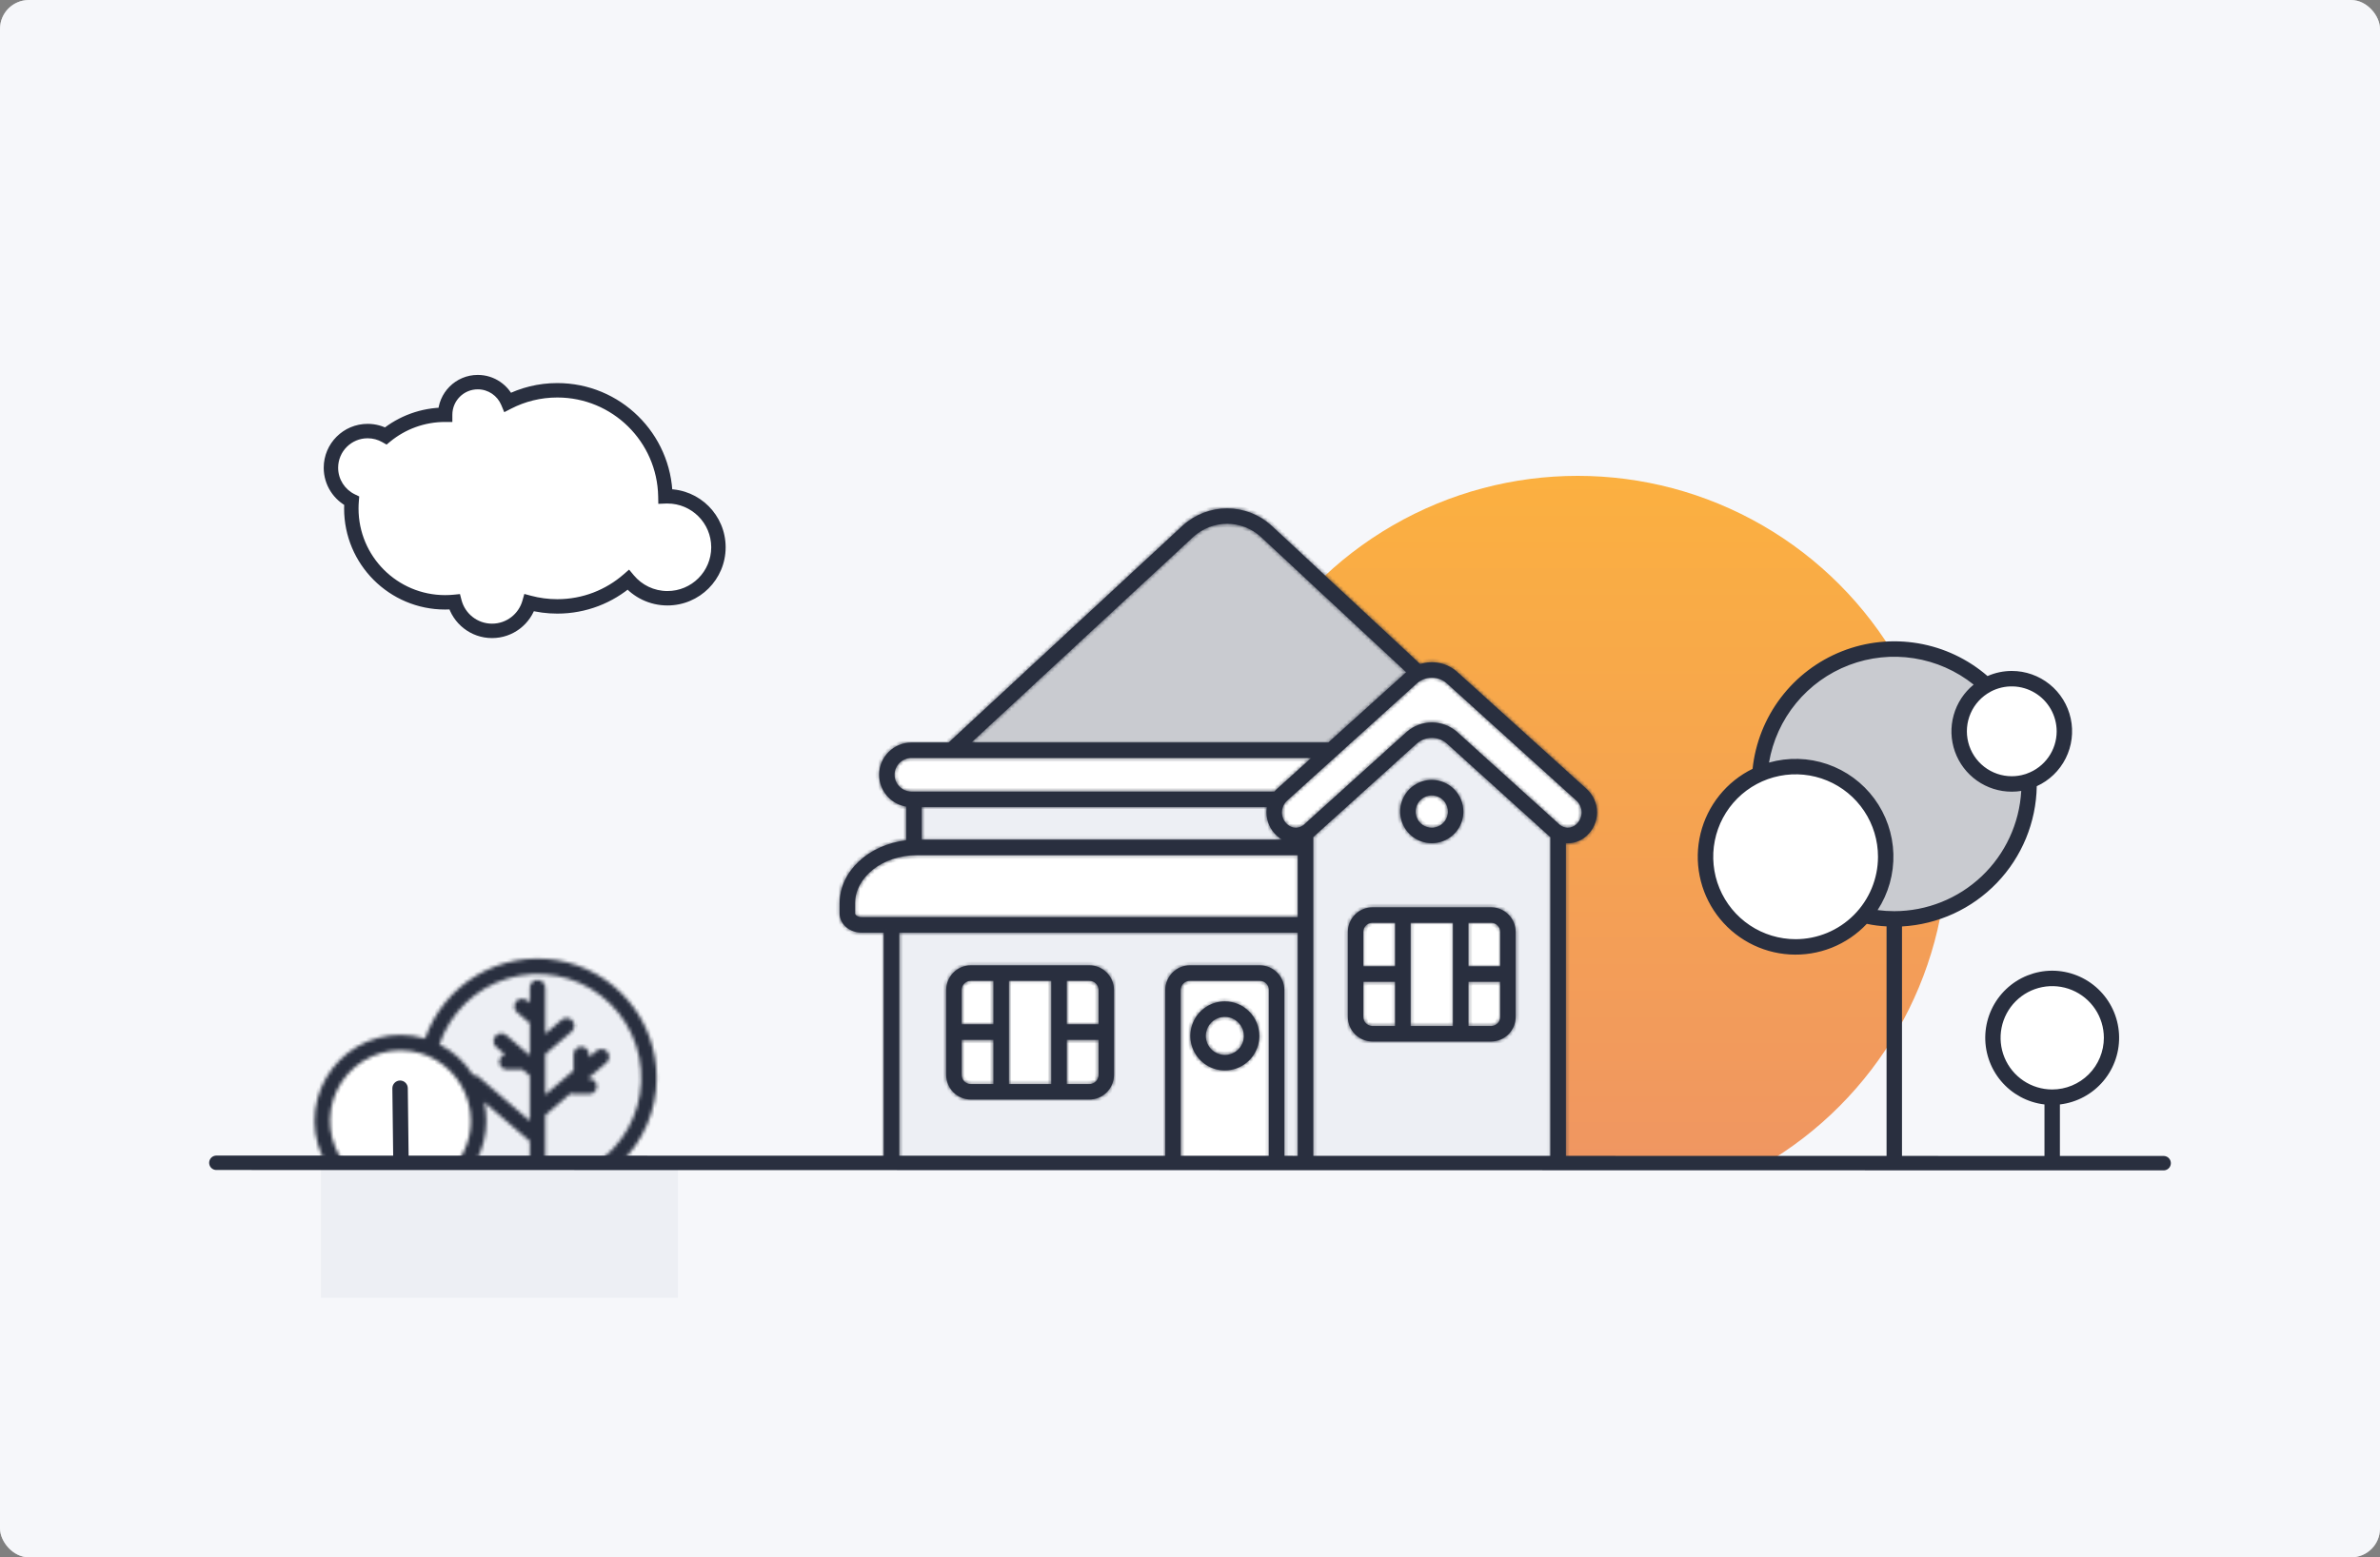
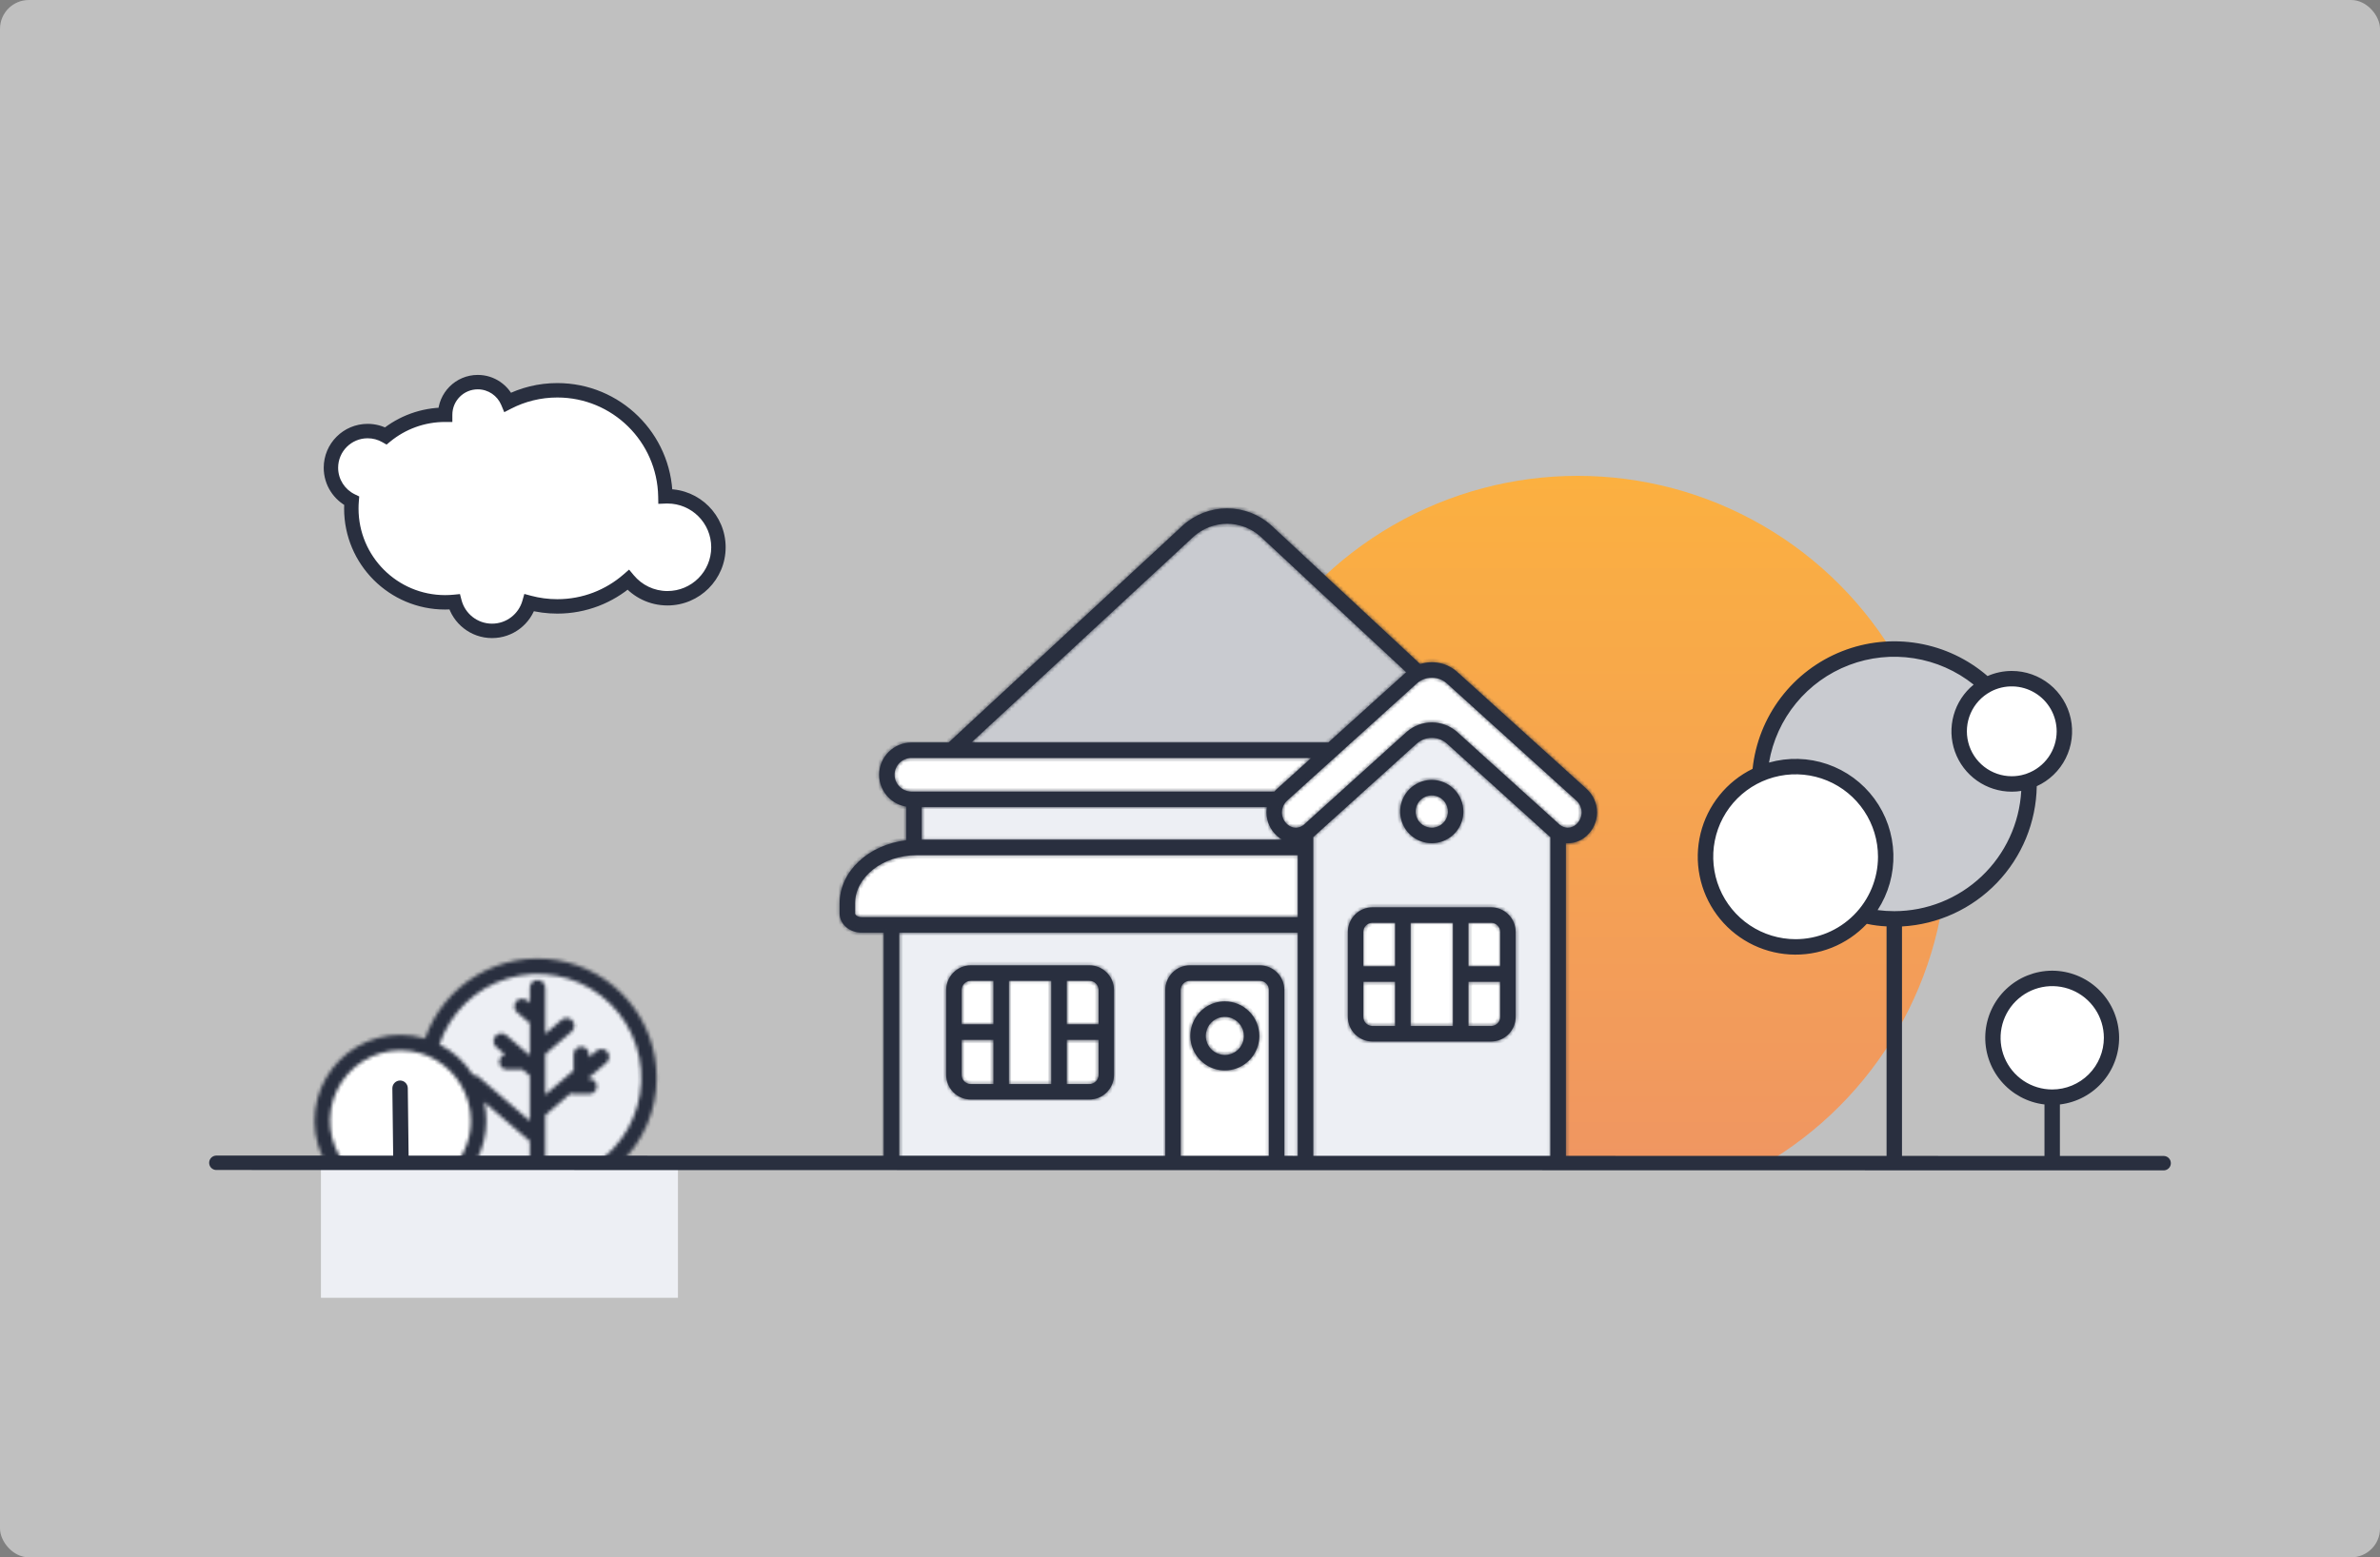
<svg xmlns="http://www.w3.org/2000/svg" width="660" height="432" viewBox="0 0 660 432" fill="none">
  <rect x="0" y="0" width="660" height="432" fill="#808080" stroke="none" />
-   <rect width="660" height="432" rx="8" fill="#EDEFF4" />
  <rect width="660" height="432" rx="8" fill="white" fill-opacity="0.5" />
  <g clip-path="url(#clip0_1656_16456)">
    <circle cx="437.5" cy="234.5" r="102.5" fill="url(#paint0_linear_1656_16456)" />
    <path d="M351 147.5L393 187.5L368 208.5L265 207L330 146.5L341.5 143L351 147.5Z" fill="#C9CBD0" />
  </g>
  <circle cx="525.5" cy="217.5" r="36.5" fill="#C9CBD0" />
  <circle cx="148.5" cy="299.5" r="30.5" fill="#EDEFF4" />
  <circle cx="110.5" cy="310.5" r="21.5" fill="white" />
  <circle cx="497" cy="237" r="25" fill="white" />
  <circle cx="557" cy="203" r="15" fill="white" />
  <circle cx="569.5" cy="287.5" r="15.5" fill="white" />
  <path fill-rule="evenodd" clip-rule="evenodd" d="M432 232.763V319C432 321.209 430.209 323 428 323H366H365H251C248.791 323 247 321.209 247 319V261C247 258.791 248.791 257 251 257H361V235H257C254.791 235 253 233.209 253 231V227C253 224.791 254.791 223 257 223H370.057L390.552 204.896C390.849 204.633 391.184 204.416 391.545 204.252L394.974 202.693C395.95 202.25 397.064 202.217 398.065 202.602L402.295 204.229C402.761 204.408 403.189 204.673 403.557 205.009L430.698 229.81C431.528 230.568 432 231.64 432 232.763Z" fill="#EDEFF4" />
  <path fill-rule="evenodd" clip-rule="evenodd" d="M355.932 220.881L393 187.001C398.056 186.369 403.125 188.072 406.773 191.628L439.339 223.369C440.081 224.093 440.5 225.085 440.5 226.121C440.5 227.307 439.953 228.426 439.017 229.154L437.115 230.634C436.392 231.196 435.503 231.501 434.588 231.501C433.566 231.501 432.581 231.121 431.824 230.434L406.716 207.681C403.037 204.347 398.25 202.501 393.286 202.501L393 202.501L364.709 230.164C362.207 232.612 358.2 232.589 355.725 230.114C353.151 227.539 353.245 223.337 355.932 220.881ZM245 214.5C245 210.91 247.91 208 251.5 208H370L355 221H251.5C247.91 221 245 218.09 245 214.5ZM234 249.667C234 241.567 240.566 235 248.667 235H361V257H241.333C237.283 257 234 253.717 234 249.667Z" fill="white" />
  <circle cx="396" cy="225" r="7" fill="white" />
  <rect x="264" y="270" width="43" height="32" rx="4" fill="white" />
  <rect x="325" y="270" width="29" height="53" rx="4" fill="white" />
  <circle cx="339" cy="287" r="7" fill="white" />
  <rect x="376" y="254" width="42" height="34" rx="4" fill="white" />
  <rect x="89" y="323" width="99" height="37" fill="#EDEFF4" />
  <path fill-rule="evenodd" clip-rule="evenodd" d="M132.492 106C127.494 106 123.443 110.051 123.443 115.049C117.203 115.049 111.476 117.246 106.993 120.908C105.507 120.059 103.785 119.574 101.951 119.574C96.328 119.574 91.77 124.132 91.77 129.754C91.77 133.786 94.114 137.27 97.513 138.919C97.456 139.627 97.426 140.343 97.426 141.066C97.426 155.434 109.074 167.082 123.443 167.082C124.322 167.082 125.19 167.038 126.047 166.953C127.244 171.582 131.448 175 136.451 175C141.365 175 145.508 171.702 146.788 167.199C149.264 167.86 151.865 168.213 154.549 168.213C162.077 168.213 168.957 165.438 174.221 160.856C176.815 163.969 180.721 165.951 185.09 165.951C192.899 165.951 199.23 159.62 199.23 151.811C199.23 144.003 192.899 137.672 185.09 137.672C184.899 137.672 184.709 137.676 184.52 137.683C184.224 121.384 170.919 108.262 154.549 108.262C149.612 108.262 144.954 109.456 140.848 111.57C139.484 108.299 136.257 106 132.492 106Z" fill="white" />
  <path d="M123.443 115.049V117.049H125.443V115.049H123.443ZM106.993 120.908L106.001 122.645L107.195 123.327L108.259 122.457L106.993 120.908ZM97.513 138.919L99.507 139.082L99.618 137.717L98.386 137.12L97.513 138.919ZM126.047 166.953L127.983 166.452L127.554 164.794L125.849 164.963L126.047 166.953ZM146.788 167.199L147.305 165.267L145.403 164.758L144.865 166.652L146.788 167.199ZM174.221 160.856L175.758 159.575L174.45 158.005L172.908 159.347L174.221 160.856ZM184.52 137.683L182.52 137.72L182.557 139.763L184.599 139.682L184.52 137.683ZM140.848 111.57L139.002 112.339L139.836 114.34L141.763 113.348L140.848 111.57ZM125.443 115.049C125.443 111.156 128.599 108 132.492 108V104C126.39 104 121.443 108.947 121.443 115.049H125.443ZM108.259 122.457C112.397 119.076 117.681 117.049 123.443 117.049V113.049C116.725 113.049 110.555 115.416 105.728 119.36L108.259 122.457ZM101.951 121.574C103.428 121.574 104.809 121.964 106.001 122.645L107.985 119.172C106.205 118.154 104.143 117.574 101.951 117.574V121.574ZM93.77 129.754C93.77 125.236 97.433 121.574 101.951 121.574V117.574C95.224 117.574 89.77 123.027 89.77 129.754H93.77ZM98.386 137.12C95.65 135.792 93.77 132.991 93.77 129.754H89.77C89.77 134.581 92.578 138.748 96.641 140.719L98.386 137.12ZM99.426 141.066C99.426 140.397 99.454 139.736 99.507 139.082L95.52 138.756C95.458 139.518 95.426 140.288 95.426 141.066H99.426ZM123.443 165.082C110.179 165.082 99.426 154.329 99.426 141.066H95.426C95.426 156.539 107.97 169.082 123.443 169.082V165.082ZM125.849 164.963C125.058 165.042 124.255 165.082 123.443 165.082V169.082C124.388 169.082 125.322 169.035 126.245 168.943L125.849 164.963ZM136.451 173C132.382 173 128.958 170.22 127.983 166.452L124.11 167.454C125.531 172.943 130.514 177 136.451 177V173ZM144.865 166.652C143.822 170.318 140.447 173 136.451 173V177C142.282 177 147.194 173.086 148.712 167.746L144.865 166.652ZM154.549 166.213C152.041 166.213 149.613 165.884 147.305 165.267L146.272 169.131C148.914 169.837 151.689 170.213 154.549 170.213V166.213ZM172.908 159.347C167.994 163.625 161.576 166.213 154.549 166.213V170.213C162.578 170.213 169.92 167.252 175.534 162.364L172.908 159.347ZM185.09 163.951C181.34 163.951 177.988 162.252 175.758 159.575L172.684 162.136C175.642 165.686 180.102 167.951 185.09 167.951V163.951ZM197.23 151.811C197.23 158.516 191.795 163.951 185.09 163.951V167.951C194.004 167.951 201.23 160.725 201.23 151.811H197.23ZM185.09 139.672C191.795 139.672 197.23 145.107 197.23 151.811H201.23C201.23 142.898 194.004 135.672 185.09 135.672V139.672ZM184.599 139.682C184.762 139.675 184.926 139.672 185.09 139.672V135.672C184.873 135.672 184.656 135.676 184.44 135.685L184.599 139.682ZM154.549 110.262C169.827 110.262 182.244 122.509 182.52 137.72L186.519 137.647C186.204 120.26 172.011 106.262 154.549 106.262V110.262ZM141.763 113.348C145.593 111.376 149.938 110.262 154.549 110.262V106.262C149.287 106.262 144.315 107.535 139.932 109.792L141.763 113.348ZM132.492 108C135.421 108 137.938 109.788 139.002 112.339L142.694 110.8C141.031 106.811 137.092 104 132.492 104V108Z" fill="#292F3F" />
  <path d="M112.585 301.857L112.585 301.858L112.835 322.528H109.557L109.306 301.891C109.306 301.891 109.306 301.891 109.306 301.89C109.304 301.455 109.473 301.037 109.777 300.726C110.08 300.416 110.494 300.239 110.927 300.232H110.946C110.946 300.232 110.946 300.232 110.946 300.232C111.377 300.233 111.792 300.403 112.099 300.707C112.406 301.012 112.581 301.425 112.585 301.857ZM113.335 322.528L113.341 323.028H112.841L113.335 322.528Z" fill="#292F3F" stroke="#292F3F" />
  <path d="M557.885 186.618H557.885C561.591 186.616 565.186 187.884 568.072 190.211C570.957 192.539 572.96 195.785 573.746 199.41C574.532 203.036 574.054 206.821 572.391 210.136C570.729 213.452 567.982 216.097 564.609 217.632L564.321 217.763L564.316 218.079C564.154 227.965 560.258 237.423 553.412 244.55C546.566 251.677 537.277 255.945 527.415 256.495L526.943 256.521V256.994V322.529H523.665V256.972V256.494L523.187 256.472C521.373 256.392 519.569 256.159 517.794 255.777L517.518 255.718L517.324 255.923C514.651 258.767 511.385 260.987 507.76 262.428C504.134 263.869 500.236 264.495 496.342 264.262C492.448 264.028 488.653 262.941 485.225 261.078C481.797 259.214 478.82 256.619 476.505 253.477C474.189 250.334 472.592 246.721 471.825 242.892C471.059 239.064 471.143 235.113 472.07 231.32C472.998 227.528 474.746 223.985 477.193 220.944C479.639 217.902 482.723 215.436 486.227 213.719L486.475 213.597L486.504 213.323C487.259 206.23 489.94 199.479 494.256 193.803C498.572 188.127 504.358 183.742 510.987 181.124C517.616 178.505 524.835 177.754 531.86 178.95C538.886 180.146 545.45 183.245 550.841 187.91L551.08 188.117L551.369 187.99C553.423 187.086 555.642 186.619 557.885 186.618ZM521.29 237.658V237.658C521.29 233.036 519.921 228.518 517.356 224.675C514.79 220.832 511.144 217.837 506.878 216.068C502.612 214.299 497.917 213.837 493.388 214.738C488.859 215.64 484.699 217.866 481.434 221.134C478.169 224.402 475.945 228.566 475.044 233.099C474.144 237.632 474.606 242.33 476.373 246.6C478.14 250.87 481.132 254.52 484.972 257.088C488.811 259.655 493.325 261.026 497.943 261.026V260.526L497.944 261.026C504.134 261.02 510.068 258.556 514.445 254.175C518.822 249.794 521.284 243.854 521.29 237.658ZM525.304 253.253H525.304H525.307H525.308C534.45 253.243 543.242 249.732 549.881 243.442C556.52 237.151 560.503 228.557 561.014 219.421L561.049 218.795L560.431 218.9C559.59 219.042 558.739 219.112 557.886 219.107H557.883C554.534 219.111 551.267 218.076 548.529 216.145C545.791 214.215 543.718 211.483 542.594 208.325C541.471 205.167 541.352 201.738 542.254 198.51C543.156 195.282 545.034 192.412 547.632 190.296L548.112 189.905L547.628 189.518C542.771 185.628 536.983 183.075 530.837 182.111C524.691 181.146 518.4 181.804 512.586 184.02C506.772 186.235 501.637 189.931 497.688 194.742C493.738 199.553 491.112 205.313 490.069 211.451L489.937 212.232L490.698 212.016C495.911 210.54 501.449 210.69 506.573 212.447C511.698 214.204 516.165 217.484 519.378 221.85C522.591 226.215 524.398 231.457 524.556 236.877C524.714 242.297 523.217 247.636 520.264 252.181L519.831 252.848L520.619 252.95C522.173 253.15 523.737 253.252 525.304 253.253ZM557.886 215.824C559.143 215.822 560.394 215.639 561.599 215.283V215.287L561.662 215.264C561.729 215.244 561.796 215.223 561.863 215.202C562.006 215.158 562.145 215.105 562.281 215.042C564.784 214.141 566.948 212.489 568.479 210.312C570.013 208.131 570.837 205.53 570.838 202.863L570.838 202.862C570.834 200.625 570.253 198.427 569.15 196.48C568.048 194.534 566.461 192.906 564.545 191.755C562.629 190.603 560.448 189.966 558.213 189.907C555.978 189.847 553.767 190.367 551.792 191.415L551.731 191.447L551.711 191.467C549.182 192.84 547.183 195.016 546.027 197.652C544.869 200.293 544.625 203.245 545.332 206.041C546.039 208.837 547.657 211.317 549.93 213.089C552.204 214.861 555.003 215.823 557.885 215.824L557.886 215.824Z" fill="#292F3F" stroke="#292F3F" />
  <path d="M570.733 306.37V322.529H567.455V306.37V305.925L567.014 305.873C562.432 305.333 558.229 303.061 555.264 299.523C552.299 295.985 550.796 291.447 551.061 286.836C551.327 282.226 553.342 277.891 556.694 274.717C560.046 271.544 564.481 269.772 569.094 269.763C573.707 269.772 578.143 271.544 581.494 274.717C584.846 277.891 586.861 282.226 587.127 286.836C587.393 291.447 585.889 295.985 582.924 299.523C579.959 303.061 575.757 305.333 571.175 305.873L570.733 305.925V306.37ZM583.927 287.87V287.869C583.925 284.936 583.054 282.069 581.425 279.631C579.795 277.193 577.48 275.294 574.772 274.172C572.064 273.05 569.085 272.758 566.211 273.33C563.336 273.903 560.696 275.316 558.624 277.39C556.552 279.464 555.14 282.107 554.568 284.983C553.996 287.86 554.289 290.842 555.409 293.552C556.529 296.263 558.428 298.58 560.863 300.211C563.299 301.842 566.164 302.713 569.094 302.716L569.095 302.216L569.095 302.716C573.028 302.712 576.798 301.146 579.579 298.363C582.359 295.58 583.923 291.806 583.927 287.87Z" fill="#292F3F" stroke="#292F3F" />
  <mask id="path-23-inside-1_1656_16456" fill="white">
    <path fill-rule="evenodd" clip-rule="evenodd" d="M252.733 205.98H263.064L328.059 145.722C331.415 142.7 335.769 141.027 340.284 141.027C344.798 141.027 349.153 142.7 352.508 145.722L393.834 184.218L393.85 184.213C395.586 183.656 397.436 183.559 399.221 183.93C401.005 184.302 402.663 185.129 404.033 186.333L439.883 218.751L439.877 218.747C440.817 219.571 441.571 220.586 442.087 221.725C442.603 222.864 442.87 224.101 442.87 225.352C442.87 226.602 442.603 227.839 442.087 228.978C441.571 230.117 440.817 231.132 439.877 231.956C439.11 232.636 438.216 233.156 437.246 233.487C436.278 233.817 435.255 233.952 434.235 233.884V323.029H429.957V232.197L429.951 232.192C429.846 232.12 429.746 232.041 429.652 231.956L401.157 206.176C400.014 205.201 398.562 204.666 397.06 204.666C395.559 204.666 394.107 205.201 392.964 206.176L364.447 231.956C364.36 232.038 364.27 232.116 364.175 232.188V323.029H359.896V258.699H249.361V323.028H245.083V258.699H238.915C235.565 258.699 232.839 256.316 232.839 253.384V250.624C232.839 241.689 240.894 234.285 251.315 233.106V223.746C249.471 223.447 247.753 222.574 246.416 221.235C244.741 219.556 243.799 217.282 243.796 214.91C243.801 212.54 244.744 210.269 246.419 208.595C248.095 206.921 250.365 205.98 252.733 205.98ZM368.353 205.98H269.362L330.973 148.863C333.529 146.561 336.847 145.287 340.286 145.287C343.725 145.287 347.042 146.561 349.599 148.863L389.959 186.462L368.353 205.98ZM252.735 210.259H363.63L363.619 210.269L354.227 218.749C353.932 218.998 353.661 219.275 353.419 219.575H252.735C251.498 219.573 250.313 219.081 249.439 218.205C248.565 217.33 248.074 216.143 248.073 214.905C248.076 213.671 248.569 212.488 249.443 211.616C250.317 210.745 251.501 210.257 252.735 210.259ZM255.593 223.862H351.337L351.336 223.863C351.25 224.351 351.207 224.846 351.208 225.341C351.211 226.595 351.481 227.834 352.001 228.975C352.521 230.115 353.277 231.132 354.221 231.957C354.647 232.335 355.113 232.666 355.611 232.942L355.612 232.942H255.593V223.862ZM437.016 228.772C436.392 229.311 435.594 229.607 434.77 229.607C433.946 229.607 433.148 229.311 432.524 228.772L404.029 203.014C402.101 201.327 399.628 200.397 397.067 200.397C394.506 200.397 392.033 201.327 390.105 203.014L361.588 228.772C360.964 229.311 360.167 229.607 359.342 229.607C358.518 229.607 357.721 229.311 357.096 228.772C356.594 228.356 356.19 227.834 355.913 227.244C355.636 226.654 355.492 226.01 355.492 225.357C355.492 224.705 355.636 224.061 355.913 223.47C356.19 222.88 356.594 222.358 357.096 221.942L392.971 189.503C394.111 188.522 395.564 187.983 397.068 187.983C398.571 187.983 400.024 188.522 401.164 189.503L437.014 221.942C437.51 222.362 437.909 222.885 438.182 223.475C438.455 224.065 438.597 224.707 438.597 225.357C438.597 226.007 438.455 226.65 438.182 227.24C437.909 227.829 437.51 228.353 437.014 228.772H437.016ZM392.189 217.824C393.63 216.863 395.324 216.35 397.057 216.353C399.378 216.361 401.602 217.29 403.242 218.935C404.881 220.58 405.803 222.808 405.806 225.132C405.804 226.866 405.288 228.56 404.324 230.001C403.359 231.442 401.99 232.564 400.388 233.225C398.787 233.887 397.025 234.058 395.327 233.718C393.628 233.377 392.068 232.54 390.845 231.313C389.621 230.085 388.789 228.522 388.453 226.82C388.117 225.119 388.293 223.357 388.958 221.755C389.622 220.154 390.747 218.786 392.189 217.824ZM394.562 228.856C395.301 229.348 396.169 229.609 397.057 229.606C398.24 229.601 399.374 229.129 400.211 228.291C401.048 227.453 401.52 226.319 401.525 225.134C401.528 224.246 401.267 223.376 400.775 222.637C400.284 221.897 399.584 221.32 398.765 220.979C397.945 220.637 397.043 220.547 396.172 220.72C395.302 220.893 394.502 221.32 393.874 221.948C393.247 222.577 392.82 223.377 392.647 224.249C392.475 225.12 392.564 226.023 392.905 226.843C393.246 227.664 393.823 228.364 394.562 228.856ZM359.896 237.224V254.42H238.914C237.817 254.42 237.117 253.804 237.117 253.388V250.628C237.117 243.239 244.795 237.224 254.232 237.224H359.896ZM349.351 267.784H329.97C328.164 267.784 326.431 268.501 325.152 269.778C323.873 271.054 323.152 272.786 323.146 274.594V323.028H327.424V274.597C327.425 274.263 327.492 273.934 327.621 273.626C327.749 273.319 327.937 273.04 328.174 272.805C328.41 272.571 328.691 272.385 328.999 272.259C329.307 272.133 329.637 272.069 329.97 272.07H349.352C350.021 272.072 350.662 272.338 351.135 272.812C351.608 273.285 351.874 273.927 351.876 274.597V323.031H356.156V274.597C356.152 272.791 355.434 271.061 354.159 269.784C352.883 268.507 351.154 267.788 349.351 267.784ZM269.216 267.784H302.096C303.903 267.784 305.635 268.502 306.915 269.779C308.194 271.056 308.915 272.788 308.92 274.597V298.168C308.918 299.979 308.199 301.716 306.92 302.996C305.64 304.277 303.905 304.997 302.096 304.998H269.216C267.407 304.997 265.672 304.277 264.392 302.996C263.113 301.716 262.393 299.979 262.392 298.168V274.594C262.398 272.786 263.119 271.054 264.398 269.778C265.677 268.501 267.41 267.784 269.216 267.784ZM304.45 299.144C304.577 298.835 304.643 298.503 304.642 298.168V288.442H295.808V300.716H302.096C302.43 300.717 302.762 300.652 303.071 300.524C303.381 300.397 303.662 300.209 303.898 299.972C304.135 299.735 304.322 299.454 304.45 299.144ZM304.642 274.597V284.16H295.808V272.07H302.096C302.429 272.069 302.759 272.133 303.067 272.259C303.375 272.385 303.656 272.571 303.892 272.805C304.128 273.04 304.316 273.319 304.445 273.626C304.574 273.934 304.64 274.263 304.642 274.597ZM291.53 300.716V272.07H279.774V300.716H291.53ZM275.496 300.716H269.216C268.881 300.717 268.55 300.652 268.241 300.524C267.931 300.397 267.65 300.209 267.414 299.972C267.177 299.735 266.99 299.454 266.862 299.144C266.734 298.835 266.669 298.503 266.67 298.168V288.442H275.496L275.496 300.716ZM275.496 284.16L275.496 272.07H269.216C268.883 272.069 268.553 272.133 268.245 272.259C267.937 272.385 267.656 272.571 267.42 272.805C267.183 273.04 266.995 273.319 266.867 273.626C266.738 273.934 266.671 274.263 266.67 274.597V284.16H275.496ZM339.66 277.784C337.77 277.784 335.921 278.345 334.349 279.397C332.777 280.448 331.552 281.943 330.828 283.691C330.105 285.44 329.915 287.364 330.284 289.22C330.653 291.076 331.564 292.781 332.901 294.119C334.238 295.457 335.941 296.369 337.795 296.738C339.65 297.107 341.572 296.918 343.319 296.193C345.066 295.469 346.559 294.243 347.609 292.669C348.66 291.095 349.22 289.245 349.22 287.353C349.217 284.816 348.209 282.384 346.417 280.59C344.625 278.797 342.195 277.787 339.66 277.784ZM339.66 292.644C338.615 292.644 337.594 292.334 336.725 291.752C335.856 291.171 335.179 290.345 334.779 289.379C334.379 288.413 334.274 287.349 334.478 286.323C334.682 285.297 335.185 284.355 335.924 283.615C336.663 282.876 337.605 282.372 338.63 282.168C339.655 281.964 340.717 282.068 341.683 282.469C342.648 282.869 343.473 283.547 344.054 284.417C344.635 285.286 344.944 286.309 344.944 287.355C344.947 288.05 344.811 288.739 344.546 289.381C344.282 290.024 343.892 290.608 343.401 291.099C342.91 291.591 342.327 291.98 341.685 292.245C341.043 292.51 340.355 292.646 339.66 292.644ZM380.605 251.683H413.507C415.313 251.689 417.043 252.412 418.318 253.693C419.593 254.974 420.309 256.708 420.308 258.516V282.09C420.304 283.895 419.585 285.625 418.311 286.901C417.036 288.177 415.308 288.895 413.505 288.9H380.603C378.797 288.9 377.065 288.183 375.786 286.906C374.506 285.63 373.785 283.898 373.779 282.09V258.516C373.78 256.704 374.499 254.966 375.779 253.685C377.059 252.404 378.795 251.683 380.605 251.683ZM415.29 283.873C415.763 283.4 416.03 282.758 416.031 282.088V272.35H407.207V284.615H413.507C414.176 284.613 414.817 284.347 415.29 283.873ZM407.207 268.068H416.031V258.516C416.033 258.183 415.969 257.852 415.843 257.544C415.717 257.235 415.531 256.955 415.297 256.718C415.062 256.481 414.784 256.293 414.476 256.165C414.169 256.036 413.84 255.969 413.507 255.968H407.207V268.068ZM402.929 284.615H391.171V255.968H402.929V284.615ZM386.893 284.615V272.35H378.059V282.088C378.065 282.76 378.336 283.403 378.813 283.876C379.29 284.349 379.934 284.615 380.605 284.615H386.893ZM386.893 255.968V268.068H378.059V258.516C378.061 257.841 378.33 257.193 378.807 256.716C379.284 256.238 379.931 255.969 380.605 255.968H386.893Z" />
  </mask>
  <path fill-rule="evenodd" clip-rule="evenodd" d="M252.733 205.98H263.064L328.059 145.722C331.415 142.7 335.769 141.027 340.284 141.027C344.798 141.027 349.153 142.7 352.508 145.722L393.834 184.218L393.85 184.213C395.586 183.656 397.436 183.559 399.221 183.93C401.005 184.302 402.663 185.129 404.033 186.333L439.883 218.751L439.877 218.747C440.817 219.571 441.571 220.586 442.087 221.725C442.603 222.864 442.87 224.101 442.87 225.352C442.87 226.602 442.603 227.839 442.087 228.978C441.571 230.117 440.817 231.132 439.877 231.956C439.11 232.636 438.216 233.156 437.246 233.487C436.278 233.817 435.255 233.952 434.235 233.884V323.029H429.957V232.197L429.951 232.192C429.846 232.12 429.746 232.041 429.652 231.956L401.157 206.176C400.014 205.201 398.562 204.666 397.06 204.666C395.559 204.666 394.107 205.201 392.964 206.176L364.447 231.956C364.36 232.038 364.27 232.116 364.175 232.188V323.029H359.896V258.699H249.361V323.028H245.083V258.699H238.915C235.565 258.699 232.839 256.316 232.839 253.384V250.624C232.839 241.689 240.894 234.285 251.315 233.106V223.746C249.471 223.447 247.753 222.574 246.416 221.235C244.741 219.556 243.799 217.282 243.796 214.91C243.801 212.54 244.744 210.269 246.419 208.595C248.095 206.921 250.365 205.98 252.733 205.98ZM368.353 205.98H269.362L330.973 148.863C333.529 146.561 336.847 145.287 340.286 145.287C343.725 145.287 347.042 146.561 349.599 148.863L389.959 186.462L368.353 205.98ZM252.735 210.259H363.63L363.619 210.269L354.227 218.749C353.932 218.998 353.661 219.275 353.419 219.575H252.735C251.498 219.573 250.313 219.081 249.439 218.205C248.565 217.33 248.074 216.143 248.073 214.905C248.076 213.671 248.569 212.488 249.443 211.616C250.317 210.745 251.501 210.257 252.735 210.259ZM255.593 223.862H351.337L351.336 223.863C351.25 224.351 351.207 224.846 351.208 225.341C351.211 226.595 351.481 227.834 352.001 228.975C352.521 230.115 353.277 231.132 354.221 231.957C354.647 232.335 355.113 232.666 355.611 232.942L355.612 232.942H255.593V223.862ZM437.016 228.772C436.392 229.311 435.594 229.607 434.77 229.607C433.946 229.607 433.148 229.311 432.524 228.772L404.029 203.014C402.101 201.327 399.628 200.397 397.067 200.397C394.506 200.397 392.033 201.327 390.105 203.014L361.588 228.772C360.964 229.311 360.167 229.607 359.342 229.607C358.518 229.607 357.721 229.311 357.096 228.772C356.594 228.356 356.19 227.834 355.913 227.244C355.636 226.654 355.492 226.01 355.492 225.357C355.492 224.705 355.636 224.061 355.913 223.47C356.19 222.88 356.594 222.358 357.096 221.942L392.971 189.503C394.111 188.522 395.564 187.983 397.068 187.983C398.571 187.983 400.024 188.522 401.164 189.503L437.014 221.942C437.51 222.362 437.909 222.885 438.182 223.475C438.455 224.065 438.597 224.707 438.597 225.357C438.597 226.007 438.455 226.65 438.182 227.24C437.909 227.829 437.51 228.353 437.014 228.772H437.016ZM392.189 217.824C393.63 216.863 395.324 216.35 397.057 216.353C399.378 216.361 401.602 217.29 403.242 218.935C404.881 220.58 405.803 222.808 405.806 225.132C405.804 226.866 405.288 228.56 404.324 230.001C403.359 231.442 401.99 232.564 400.388 233.225C398.787 233.887 397.025 234.058 395.327 233.718C393.628 233.377 392.068 232.54 390.845 231.313C389.621 230.085 388.789 228.522 388.453 226.82C388.117 225.119 388.293 223.357 388.958 221.755C389.622 220.154 390.747 218.786 392.189 217.824ZM394.562 228.856C395.301 229.348 396.169 229.609 397.057 229.606C398.24 229.601 399.374 229.129 400.211 228.291C401.048 227.453 401.52 226.319 401.525 225.134C401.528 224.246 401.267 223.376 400.775 222.637C400.284 221.897 399.584 221.32 398.765 220.979C397.945 220.637 397.043 220.547 396.172 220.72C395.302 220.893 394.502 221.32 393.874 221.948C393.247 222.577 392.82 223.377 392.647 224.249C392.475 225.12 392.564 226.023 392.905 226.843C393.246 227.664 393.823 228.364 394.562 228.856ZM359.896 237.224V254.42H238.914C237.817 254.42 237.117 253.804 237.117 253.388V250.628C237.117 243.239 244.795 237.224 254.232 237.224H359.896ZM349.351 267.784H329.97C328.164 267.784 326.431 268.501 325.152 269.778C323.873 271.054 323.152 272.786 323.146 274.594V323.028H327.424V274.597C327.425 274.263 327.492 273.934 327.621 273.626C327.749 273.319 327.937 273.04 328.174 272.805C328.41 272.571 328.691 272.385 328.999 272.259C329.307 272.133 329.637 272.069 329.97 272.07H349.352C350.021 272.072 350.662 272.338 351.135 272.812C351.608 273.285 351.874 273.927 351.876 274.597V323.031H356.156V274.597C356.152 272.791 355.434 271.061 354.159 269.784C352.883 268.507 351.154 267.788 349.351 267.784ZM269.216 267.784H302.096C303.903 267.784 305.635 268.502 306.915 269.779C308.194 271.056 308.915 272.788 308.92 274.597V298.168C308.918 299.979 308.199 301.716 306.92 302.996C305.64 304.277 303.905 304.997 302.096 304.998H269.216C267.407 304.997 265.672 304.277 264.392 302.996C263.113 301.716 262.393 299.979 262.392 298.168V274.594C262.398 272.786 263.119 271.054 264.398 269.778C265.677 268.501 267.41 267.784 269.216 267.784ZM304.45 299.144C304.577 298.835 304.643 298.503 304.642 298.168V288.442H295.808V300.716H302.096C302.43 300.717 302.762 300.652 303.071 300.524C303.381 300.397 303.662 300.209 303.898 299.972C304.135 299.735 304.322 299.454 304.45 299.144ZM304.642 274.597V284.16H295.808V272.07H302.096C302.429 272.069 302.759 272.133 303.067 272.259C303.375 272.385 303.656 272.571 303.892 272.805C304.128 273.04 304.316 273.319 304.445 273.626C304.574 273.934 304.64 274.263 304.642 274.597ZM291.53 300.716V272.07H279.774V300.716H291.53ZM275.496 300.716H269.216C268.881 300.717 268.55 300.652 268.241 300.524C267.931 300.397 267.65 300.209 267.414 299.972C267.177 299.735 266.99 299.454 266.862 299.144C266.734 298.835 266.669 298.503 266.67 298.168V288.442H275.496L275.496 300.716ZM275.496 284.16L275.496 272.07H269.216C268.883 272.069 268.553 272.133 268.245 272.259C267.937 272.385 267.656 272.571 267.42 272.805C267.183 273.04 266.995 273.319 266.867 273.626C266.738 273.934 266.671 274.263 266.67 274.597V284.16H275.496ZM339.66 277.784C337.77 277.784 335.921 278.345 334.349 279.397C332.777 280.448 331.552 281.943 330.828 283.691C330.105 285.44 329.915 287.364 330.284 289.22C330.653 291.076 331.564 292.781 332.901 294.119C334.238 295.457 335.941 296.369 337.795 296.738C339.65 297.107 341.572 296.918 343.319 296.193C345.066 295.469 346.559 294.243 347.609 292.669C348.66 291.095 349.22 289.245 349.22 287.353C349.217 284.816 348.209 282.384 346.417 280.59C344.625 278.797 342.195 277.787 339.66 277.784ZM339.66 292.644C338.615 292.644 337.594 292.334 336.725 291.752C335.856 291.171 335.179 290.345 334.779 289.379C334.379 288.413 334.274 287.349 334.478 286.323C334.682 285.297 335.185 284.355 335.924 283.615C336.663 282.876 337.605 282.372 338.63 282.168C339.655 281.964 340.717 282.068 341.683 282.469C342.648 282.869 343.473 283.547 344.054 284.417C344.635 285.286 344.944 286.309 344.944 287.355C344.947 288.05 344.811 288.739 344.546 289.381C344.282 290.024 343.892 290.608 343.401 291.099C342.91 291.591 342.327 291.98 341.685 292.245C341.043 292.51 340.355 292.646 339.66 292.644ZM380.605 251.683H413.507C415.313 251.689 417.043 252.412 418.318 253.693C419.593 254.974 420.309 256.708 420.308 258.516V282.09C420.304 283.895 419.585 285.625 418.311 286.901C417.036 288.177 415.308 288.895 413.505 288.9H380.603C378.797 288.9 377.065 288.183 375.786 286.906C374.506 285.63 373.785 283.898 373.779 282.09V258.516C373.78 256.704 374.499 254.966 375.779 253.685C377.059 252.404 378.795 251.683 380.605 251.683ZM415.29 283.873C415.763 283.4 416.03 282.758 416.031 282.088V272.35H407.207V284.615H413.507C414.176 284.613 414.817 284.347 415.29 283.873ZM407.207 268.068H416.031V258.516C416.033 258.183 415.969 257.852 415.843 257.544C415.717 257.235 415.531 256.955 415.297 256.718C415.062 256.481 414.784 256.293 414.476 256.165C414.169 256.036 413.84 255.969 413.507 255.968H407.207V268.068ZM402.929 284.615H391.171V255.968H402.929V284.615ZM386.893 284.615V272.35H378.059V282.088C378.065 282.76 378.336 283.403 378.813 283.876C379.29 284.349 379.934 284.615 380.605 284.615H386.893ZM386.893 255.968V268.068H378.059V258.516C378.061 257.841 378.33 257.193 378.807 256.716C379.284 256.238 379.931 255.969 380.605 255.968H386.893Z" fill="#292F3F" />
  <path d="M263.064 205.98V206.98H263.457L263.744 206.714L263.064 205.98ZM328.059 145.722L327.39 144.979L327.384 144.984L327.379 144.989L328.059 145.722ZM352.508 145.722L353.19 144.99L353.184 144.985L353.178 144.979L352.508 145.722ZM393.834 184.218L393.152 184.95L393.577 185.345L394.13 185.173L393.834 184.218ZM393.85 184.213L394.146 185.168L394.155 185.165L393.85 184.213ZM399.221 183.93L399.017 184.909L399.017 184.909L399.221 183.93ZM404.033 186.333L404.704 185.591L404.699 185.586L404.693 185.582L404.033 186.333ZM439.883 218.751L439.327 219.582L440.554 218.009L439.883 218.751ZM439.877 218.747L440.433 217.916L439.218 219.499L439.877 218.747ZM439.877 231.956L439.218 231.204L439.214 231.208L439.877 231.956ZM437.246 233.487L437.569 234.433L437.569 234.433L437.246 233.487ZM434.235 233.884L434.302 232.886L433.235 232.815V233.884H434.235ZM434.235 323.029V324.029H435.235V323.029H434.235ZM429.957 323.029H428.957V324.029H429.957V323.029ZM429.957 232.197H430.957V231.725L430.592 231.425L429.957 232.197ZM429.951 232.192L430.586 231.42L430.553 231.392L430.517 231.368L429.951 232.192ZM429.652 231.956L428.981 232.698L428.982 232.699L429.652 231.956ZM401.157 206.176L401.828 205.434L401.817 205.424L401.806 205.415L401.157 206.176ZM392.964 206.176L392.315 205.415L392.304 205.424L392.293 205.434L392.964 206.176ZM364.447 231.956L363.776 231.214L363.767 231.223L363.758 231.231L364.447 231.956ZM364.175 232.188L363.57 231.391L363.175 231.691V232.188H364.175ZM364.175 323.029V324.029H365.175V323.029H364.175ZM359.896 323.029H358.896V324.029H359.896V323.029ZM359.896 258.699H360.896V257.699H359.896V258.699ZM249.361 258.699V257.699H248.361V258.699H249.361ZM249.361 323.028V324.028H250.361V323.028H249.361ZM245.083 323.028H244.083V324.028H245.083V323.028ZM245.083 258.699H246.083V257.699H245.083V258.699ZM251.315 233.106L251.427 234.1L252.315 233.999V233.106H251.315ZM251.315 223.746H252.315V222.895L251.475 222.759L251.315 223.746ZM246.416 221.235L247.124 220.528L247.124 220.528L246.416 221.235ZM243.796 214.91L242.796 214.908L242.796 214.911L243.796 214.91ZM246.419 208.595L245.712 207.887L245.712 207.887L246.419 208.595ZM269.362 205.98L268.682 205.247L266.813 206.98H269.362V205.98ZM368.353 205.98V206.98H368.738L369.023 206.723L368.353 205.98ZM330.973 148.863L330.303 148.12L330.298 148.125L330.293 148.13L330.973 148.863ZM349.599 148.863L350.28 148.131L350.274 148.126L350.268 148.12L349.599 148.863ZM389.959 186.462L390.63 187.204L391.439 186.473L390.641 185.73L389.959 186.462ZM363.63 210.259L364.309 210.993L366.181 209.259H363.63V210.259ZM252.735 210.259L252.733 211.259H252.735V210.259ZM363.619 210.269L364.289 211.012L364.298 211.003L363.619 210.269ZM354.227 218.749L354.871 219.514L354.885 219.503L354.897 219.491L354.227 218.749ZM353.419 219.575V220.575H353.898L354.198 220.202L353.419 219.575ZM252.735 219.575L252.733 220.575H252.735V219.575ZM249.439 218.205L248.732 218.912L248.732 218.912L249.439 218.205ZM248.073 214.905L247.073 214.903L247.073 214.906L248.073 214.905ZM249.443 211.616L250.149 212.325L250.149 212.325L249.443 211.616ZM351.337 223.862L352.321 224.035L352.528 222.862H351.337V223.862ZM255.593 223.862V222.862H254.593V223.862H255.593ZM351.336 223.863L352.321 224.037L352.321 224.037L351.336 223.863ZM351.208 225.341L350.208 225.342L350.208 225.344L351.208 225.341ZM352.001 228.975L351.091 229.389L351.091 229.389L352.001 228.975ZM354.221 231.957L354.885 231.209L354.879 231.204L354.221 231.957ZM355.611 232.942L356.097 232.068L356.097 232.068L355.611 232.942ZM355.612 232.942V233.942H359.471L356.098 232.068L355.612 232.942ZM255.593 232.942H254.593V233.942H255.593V232.942ZM437.016 228.772L437.669 229.53L439.706 227.772H437.016V228.772ZM432.524 228.772L431.853 229.514L431.862 229.522L431.871 229.53L432.524 228.772ZM404.029 203.014L404.7 202.272L404.694 202.266L404.688 202.261L404.029 203.014ZM390.105 203.014L389.446 202.261L389.44 202.266L389.435 202.272L390.105 203.014ZM361.588 228.772L362.242 229.53L362.25 229.522L362.259 229.514L361.588 228.772ZM357.096 228.772L357.749 228.015L357.742 228.009L357.735 228.003L357.096 228.772ZM355.913 227.244L356.818 226.819L356.818 226.819L355.913 227.244ZM357.096 221.942L357.735 222.712L357.751 222.698L357.767 222.684L357.096 221.942ZM392.971 189.503L392.319 188.745L392.309 188.753L392.3 188.761L392.971 189.503ZM401.164 189.503L401.835 188.762L401.826 188.753L401.817 188.745L401.164 189.503ZM437.014 221.942L436.343 222.684L436.355 222.695L436.368 222.705L437.014 221.942ZM438.182 223.475L437.275 223.895L437.275 223.895L438.182 223.475ZM437.014 228.772L436.368 228.009L434.285 229.772H437.014V228.772ZM397.057 216.353L397.061 215.353L397.058 215.353L397.057 216.353ZM392.189 217.824L392.743 218.656L392.743 218.656L392.189 217.824ZM405.806 225.132L406.806 225.133L406.806 225.131L405.806 225.132ZM400.388 233.225L400.007 232.301L400.007 232.301L400.388 233.225ZM390.845 231.313L390.136 232.018L390.136 232.018L390.845 231.313ZM388.453 226.82L389.434 226.627L389.434 226.627L388.453 226.82ZM397.057 229.606L397.06 230.606L397.061 230.606L397.057 229.606ZM394.562 228.856L395.116 228.023L395.116 228.023L394.562 228.856ZM401.525 225.134L402.525 225.138L402.525 225.137L401.525 225.134ZM400.775 222.637L401.608 222.083L401.608 222.083L400.775 222.637ZM398.765 220.979L398.38 221.902L398.38 221.902L398.765 220.979ZM396.172 220.72L395.978 219.739L395.978 219.739L396.172 220.72ZM393.874 221.948L393.167 221.242L393.167 221.242L393.874 221.948ZM392.647 224.249L391.666 224.054L391.666 224.054L392.647 224.249ZM392.905 226.843L393.829 226.46L393.829 226.46L392.905 226.843ZM359.896 254.42V255.42H360.896V254.42H359.896ZM359.896 237.224H360.896V236.224H359.896V237.224ZM329.97 267.784L329.97 266.784L329.97 266.784L329.97 267.784ZM349.351 267.784L349.353 266.784H349.351V267.784ZM325.152 269.778L325.859 270.485L325.859 270.485L325.152 269.778ZM323.146 274.594L322.146 274.59V274.594H323.146ZM323.146 323.028H322.146V324.028H323.146V323.028ZM327.424 323.028V324.028H328.424V323.028H327.424ZM327.424 274.597L326.424 274.593V274.597H327.424ZM327.621 273.626L326.698 273.24L326.698 273.24L327.621 273.626ZM328.174 272.805L328.878 273.515L328.878 273.515L328.174 272.805ZM329.97 272.07L329.965 273.07H329.97V272.07ZM349.352 272.07L349.354 271.07H349.352V272.07ZM351.135 272.812L351.842 272.105L351.842 272.105L351.135 272.812ZM351.876 274.597L352.876 274.597L352.876 274.595L351.876 274.597ZM351.876 323.031H350.876V324.031H351.876V323.031ZM356.156 323.031V324.031H357.156V323.031H356.156ZM356.156 274.597H357.156L357.156 274.595L356.156 274.597ZM302.096 267.784L302.096 266.784H302.096V267.784ZM269.216 267.784L269.216 266.784L269.216 266.784L269.216 267.784ZM306.915 269.779L307.621 269.071L307.621 269.071L306.915 269.779ZM308.92 274.597L309.92 274.597L309.92 274.594L308.92 274.597ZM308.92 298.168L309.92 298.169V298.168H308.92ZM306.92 302.996L307.627 303.703L307.627 303.703L306.92 302.996ZM302.096 304.998L302.096 305.998L302.097 305.998L302.096 304.998ZM269.216 304.998L269.215 305.998H269.216V304.998ZM264.392 302.996L263.685 303.703L263.685 303.703L264.392 302.996ZM262.392 298.168L261.392 298.168L261.392 298.169L262.392 298.168ZM262.392 274.594L261.392 274.59V274.594H262.392ZM264.398 269.778L265.105 270.485L265.105 270.485L264.398 269.778ZM304.642 298.168H303.642L303.642 298.171L304.642 298.168ZM304.45 299.144L305.374 299.525L305.374 299.525L304.45 299.144ZM304.642 288.442H305.642V287.442H304.642V288.442ZM295.808 288.442V287.442H294.808V288.442H295.808ZM295.808 300.716H294.808V301.716H295.808V300.716ZM302.096 300.716L302.099 299.716H302.096V300.716ZM303.071 300.524L303.453 301.449L303.453 301.449L303.071 300.524ZM304.642 284.16V285.16H305.642V284.16H304.642ZM304.642 274.597H305.642L305.642 274.593L304.642 274.597ZM295.808 284.16H294.808V285.16H295.808V284.16ZM295.808 272.07V271.07H294.808V272.07H295.808ZM302.096 272.07V273.07L302.101 273.07L302.096 272.07ZM303.892 272.805L303.188 273.515L303.188 273.515L303.892 272.805ZM304.445 273.626L303.523 274.012L303.523 274.012L304.445 273.626ZM291.53 272.07H292.53V271.07H291.53V272.07ZM291.53 300.716V301.716H292.53V300.716H291.53ZM279.774 272.07V271.07H278.774V272.07H279.774ZM279.774 300.716H278.774V301.716H279.774V300.716ZM269.216 300.716V299.716L269.213 299.716L269.216 300.716ZM275.496 300.716V301.716H276.496L276.496 300.716L275.496 300.716ZM268.241 300.524L267.859 301.449L267.859 301.449L268.241 300.524ZM266.862 299.144L265.937 299.525L265.937 299.525L266.862 299.144ZM266.67 298.168L267.67 298.171V298.168H266.67ZM266.67 288.442V287.442H265.67V288.442H266.67ZM275.496 288.442L276.496 288.442L276.496 287.442H275.496V288.442ZM275.496 272.07L276.496 272.07L276.496 271.07H275.496V272.07ZM275.496 284.16V285.16H276.496L276.496 284.16L275.496 284.16ZM269.216 272.07L269.211 273.07H269.216V272.07ZM268.245 272.259L268.624 273.184L268.624 273.184L268.245 272.259ZM266.867 273.626L267.789 274.012L267.789 274.012L266.867 273.626ZM266.67 274.597L265.67 274.593V274.597H266.67ZM266.67 284.16H265.67V285.16H266.67V284.16ZM334.349 279.397L334.905 280.228L334.905 280.228L334.349 279.397ZM339.66 277.784L339.662 276.784H339.66V277.784ZM330.828 283.691L331.752 284.074L331.752 284.074L330.828 283.691ZM330.284 289.22L331.265 289.025L331.265 289.025L330.284 289.22ZM332.901 294.119L332.193 294.826L332.193 294.826L332.901 294.119ZM337.795 296.738L337.6 297.719L337.6 297.719L337.795 296.738ZM343.319 296.193L342.936 295.27L342.936 295.27L343.319 296.193ZM347.609 292.669L348.441 293.224L348.441 293.224L347.609 292.669ZM349.22 287.353H350.22L350.22 287.352L349.22 287.353ZM346.417 280.59L347.124 279.884L347.124 279.884L346.417 280.59ZM336.725 291.752L336.169 292.584L336.169 292.584L336.725 291.752ZM339.66 292.644L339.663 291.644H339.66V292.644ZM334.779 289.379L335.703 288.997L335.703 288.997L334.779 289.379ZM334.478 286.323L333.497 286.128L333.497 286.128L334.478 286.323ZM335.924 283.615L335.217 282.908L335.217 282.908L335.924 283.615ZM338.63 282.168L338.825 283.149L338.825 283.149L338.63 282.168ZM344.054 284.417L344.886 283.861L344.886 283.861L344.054 284.417ZM344.944 287.355H343.944L343.944 287.358L344.944 287.355ZM344.546 289.381L343.622 289L343.622 289L344.546 289.381ZM343.401 291.099L344.109 291.806L344.109 291.806L343.401 291.099ZM413.507 251.683L413.51 250.683H413.507V251.683ZM380.605 251.683V250.683L380.605 250.683L380.605 251.683ZM418.318 253.693L417.609 254.398L417.609 254.398L418.318 253.693ZM420.308 258.516L419.308 258.516V258.516H420.308ZM420.308 282.09L421.308 282.093V282.09H420.308ZM418.311 286.901L419.018 287.607L419.018 287.607L418.311 286.901ZM413.505 288.9V289.9L413.507 289.9L413.505 288.9ZM380.603 288.9L380.603 289.9H380.603V288.9ZM375.786 286.906L376.492 286.199L375.786 286.906ZM373.779 282.09L372.779 282.09L372.779 282.094L373.779 282.09ZM373.779 258.516L372.779 258.516V258.516H373.779ZM375.779 253.685L376.487 254.392L376.487 254.392L375.779 253.685ZM416.031 282.088L417.031 282.09V282.088H416.031ZM415.29 283.873L414.583 283.166L414.583 283.166L415.29 283.873ZM416.031 272.35H417.031V271.35H416.031V272.35ZM407.207 272.35V271.35H406.207V272.35H407.207ZM407.207 284.615H406.207V285.615H407.207V284.615ZM413.507 284.615V285.615L413.509 285.615L413.507 284.615ZM416.031 268.068V269.068H417.031V268.068H416.031ZM407.207 268.068H406.207V269.068H407.207V268.068ZM416.031 258.516L415.031 258.511V258.516H416.031ZM415.843 257.544L414.917 257.922L414.917 257.922L415.843 257.544ZM415.297 256.718L414.586 257.422L414.586 257.422L415.297 256.718ZM414.476 256.165L414.09 257.087L414.09 257.087L414.476 256.165ZM413.507 255.968L413.511 254.968H413.507V255.968ZM407.207 255.968V254.968H406.207V255.968H407.207ZM391.171 284.615H390.171V285.615H391.171V284.615ZM402.929 284.615V285.615H403.929V284.615H402.929ZM391.171 255.968V254.968H390.171V255.968H391.171ZM402.929 255.968H403.929V254.968H402.929V255.968ZM386.893 272.35H387.893V271.35H386.893V272.35ZM386.893 284.615V285.615H387.893V284.615H386.893ZM378.059 272.35V271.35H377.059V272.35H378.059ZM378.059 282.088H377.059L377.059 282.097L378.059 282.088ZM378.813 283.876L379.517 283.166L379.517 283.166L378.813 283.876ZM380.605 284.615L380.605 285.615H380.605V284.615ZM386.893 268.068V269.068H387.893V268.068H386.893ZM386.893 255.968H387.893V254.968H386.893V255.968ZM378.059 268.068H377.059V269.068H378.059V268.068ZM378.059 258.516L377.059 258.514V258.516H378.059ZM380.605 255.968V254.968L380.603 254.968L380.605 255.968ZM263.064 204.98H252.733V206.98H263.064V204.98ZM327.379 144.989L262.385 205.247L263.744 206.714L328.739 146.455L327.379 144.989ZM340.284 140.027C335.522 140.027 330.929 141.791 327.39 144.979L328.728 146.465C331.9 143.608 336.017 142.027 340.284 142.027V140.027ZM353.178 144.979C349.638 141.791 345.045 140.027 340.284 140.027V142.027C344.551 142.027 348.667 143.608 351.839 146.465L353.178 144.979ZM394.516 183.486L353.19 144.99L351.827 146.454L393.152 184.95L394.516 183.486ZM393.554 183.258L393.538 183.263L394.13 185.173L394.146 185.168L393.554 183.258ZM399.424 182.951C397.471 182.545 395.445 182.651 393.544 183.261L394.155 185.165C395.727 184.661 397.401 184.573 399.017 184.909L399.424 182.951ZM404.693 185.582C403.193 184.264 401.378 183.358 399.424 182.951L399.017 184.909C400.632 185.246 402.133 185.995 403.373 187.084L404.693 185.582ZM440.554 218.009L404.704 185.591L403.363 187.075L439.212 219.493L440.554 218.009ZM439.32 219.578L439.327 219.582L440.439 217.92L440.433 217.916L439.32 219.578ZM442.998 221.313C442.423 220.044 441.583 218.913 440.536 217.995L439.218 219.499C440.051 220.229 440.719 221.129 441.176 222.138L442.998 221.313ZM443.87 225.352C443.87 223.958 443.573 222.581 442.998 221.313L441.176 222.138C441.634 223.148 441.87 224.243 441.87 225.352H443.87ZM442.998 229.391C443.573 228.122 443.87 226.745 443.87 225.352H441.87C441.87 226.46 441.634 227.556 441.176 228.565L442.998 229.391ZM440.536 232.708C441.583 231.79 442.423 230.659 442.998 229.391L441.176 228.565C440.719 229.574 440.051 230.474 439.218 231.204L440.536 232.708ZM437.569 234.433C438.664 234.06 439.674 233.472 440.54 232.705L439.214 231.208C438.546 231.799 437.767 232.252 436.923 232.54L437.569 234.433ZM434.168 234.881C435.32 234.958 436.476 234.806 437.569 234.433L436.923 232.54C436.081 232.828 435.19 232.945 434.302 232.886L434.168 234.881ZM435.235 323.029V233.884H433.235V323.029H435.235ZM429.957 324.029H434.235V322.029H429.957V324.029ZM428.957 232.197V323.029H430.957V232.197H428.957ZM429.316 232.965L429.322 232.969L430.592 231.425L430.586 231.42L429.316 232.965ZM428.982 232.699C429.109 232.813 429.244 232.919 429.385 233.016L430.517 231.368C430.449 231.321 430.383 231.269 430.321 231.213L428.982 232.699ZM400.486 206.917L428.981 232.698L430.323 231.215L401.828 205.434L400.486 206.917ZM397.06 205.666C398.324 205.666 399.546 206.116 400.508 206.937L401.806 205.415C400.482 204.286 398.8 203.666 397.06 203.666V205.666ZM393.612 206.937C394.574 206.116 395.797 205.666 397.06 205.666V203.666C395.321 203.666 393.639 204.286 392.315 205.415L393.612 206.937ZM365.118 232.698L393.634 206.917L392.293 205.434L363.776 231.214L365.118 232.698ZM364.779 232.984C364.903 232.89 365.023 232.788 365.136 232.681L363.758 231.231C363.698 231.288 363.636 231.341 363.57 231.391L364.779 232.984ZM365.175 323.029V232.188H363.175V323.029H365.175ZM359.896 324.029H364.175V322.029H359.896V324.029ZM358.896 258.699V323.029H360.896V258.699H358.896ZM249.361 259.699H359.896V257.699H249.361V259.699ZM250.361 323.028V258.699H248.361V323.028H250.361ZM245.083 324.028H249.361V322.028H245.083V324.028ZM244.083 258.699V323.028H246.083V258.699H244.083ZM238.915 259.699H245.083V257.699H238.915V259.699ZM231.839 253.384C231.839 256.99 235.143 259.699 238.915 259.699V257.699C235.987 257.699 233.839 255.642 233.839 253.384H231.839ZM231.839 250.624V253.384H233.839V250.624H231.839ZM251.203 232.112C240.439 233.33 231.839 241.031 231.839 250.624H233.839C233.839 242.346 241.349 235.24 251.427 234.1L251.203 232.112ZM250.315 223.746V233.106H252.315V223.746H250.315ZM245.708 221.941C247.195 223.43 249.104 224.4 251.155 224.733L251.475 222.759C249.837 222.493 248.312 221.718 247.124 220.528L245.708 221.941ZM242.796 214.911C242.799 217.547 243.846 220.076 245.708 221.941L247.124 220.528C245.635 219.037 244.798 217.016 244.796 214.909L242.796 214.911ZM245.712 207.887C243.85 209.749 242.801 212.274 242.796 214.908L244.796 214.911C244.8 212.806 245.638 210.789 247.126 209.302L245.712 207.887ZM252.733 204.98C250.1 204.98 247.575 206.026 245.712 207.887L247.126 209.302C248.614 207.815 250.631 206.98 252.733 206.98V204.98ZM269.362 206.98H368.353V204.98H269.362V206.98ZM330.293 148.13L268.682 205.247L270.042 206.714L331.652 149.596L330.293 148.13ZM340.286 144.287C336.599 144.287 333.044 145.652 330.303 148.12L331.642 149.606C334.015 147.469 337.094 146.287 340.286 146.287V144.287ZM350.268 148.12C347.528 145.652 343.972 144.287 340.286 144.287V146.287C343.478 146.287 346.557 147.469 348.93 149.606L350.268 148.12ZM390.641 185.73L350.28 148.131L348.917 149.595L389.278 187.194L390.641 185.73ZM369.023 206.723L390.63 187.204L389.289 185.72L367.683 205.238L369.023 206.723ZM363.63 209.259H252.735V211.259H363.63V209.259ZM364.298 211.003L364.309 210.993L362.95 209.526L362.939 209.536L364.298 211.003ZM354.897 219.491L364.289 211.012L362.949 209.527L353.557 218.007L354.897 219.491ZM354.198 220.202C354.4 219.952 354.625 219.721 354.871 219.514L353.583 217.984C353.238 218.274 352.923 218.597 352.64 218.949L354.198 220.202ZM252.735 220.575H353.419V218.575H252.735V220.575ZM248.732 218.912C249.793 219.975 251.232 220.573 252.733 220.575L252.736 218.575C251.765 218.574 250.834 218.187 250.147 217.499L248.732 218.912ZM247.073 214.906C247.074 216.408 247.671 217.849 248.732 218.912L250.147 217.499C249.46 216.811 249.074 215.878 249.073 214.905L247.073 214.906ZM248.737 210.908C247.675 211.966 247.077 213.404 247.073 214.903L249.073 214.908C249.076 213.938 249.463 213.009 250.149 212.325L248.737 210.908ZM252.737 209.259C251.238 209.256 249.799 209.849 248.737 210.908L250.149 212.325C250.835 211.64 251.765 211.257 252.733 211.259L252.737 209.259ZM351.337 222.862H255.593V224.862H351.337V222.862ZM352.321 224.037L352.321 224.035L350.352 223.688L350.352 223.69L352.321 224.037ZM352.208 225.34C352.207 224.903 352.245 224.467 352.321 224.037L350.352 223.689C350.255 224.235 350.207 224.788 350.208 225.342L352.208 225.34ZM352.911 228.56C352.45 227.549 352.21 226.45 352.208 225.338L350.208 225.344C350.211 226.74 350.512 228.119 351.091 229.389L352.911 228.56ZM354.879 231.204C354.043 230.473 353.372 229.572 352.911 228.56L351.091 229.389C351.67 230.659 352.512 231.791 353.563 232.71L354.879 231.204ZM356.097 232.068C355.663 231.827 355.256 231.539 354.885 231.209L353.557 232.705C354.038 233.132 354.564 233.504 355.126 233.816L356.097 232.068ZM356.098 232.068L356.097 232.068L355.126 233.816L355.126 233.817L356.098 232.068ZM255.593 233.942H355.612V231.942H255.593V233.942ZM254.593 223.862V232.942H256.593V223.862H254.593ZM434.77 230.607C435.834 230.607 436.863 230.225 437.669 229.53L436.363 228.015C435.92 228.397 435.355 228.607 434.77 228.607V230.607ZM431.871 229.53C432.677 230.225 433.706 230.607 434.77 230.607V228.607C434.185 228.607 433.62 228.397 433.177 228.015L431.871 229.53ZM403.359 203.756L431.853 229.514L433.195 228.031L404.7 202.272L403.359 203.756ZM397.067 201.397C399.385 201.397 401.625 202.239 403.371 203.766L404.688 202.261C402.578 200.415 399.87 199.397 397.067 199.397V201.397ZM390.763 203.766C392.509 202.239 394.749 201.397 397.067 201.397V199.397C394.264 199.397 391.556 200.415 389.446 202.261L390.763 203.766ZM362.259 229.514L390.775 203.756L389.435 202.272L360.918 228.03L362.259 229.514ZM359.342 230.607C360.407 230.607 361.435 230.225 362.242 229.53L360.935 228.015C360.492 228.397 359.927 228.607 359.342 228.607V230.607ZM356.443 229.53C357.249 230.225 358.278 230.607 359.342 230.607V228.607C358.758 228.607 358.192 228.397 357.749 228.015L356.443 229.53ZM355.008 227.669C355.348 228.393 355.843 229.032 356.458 229.542L357.735 228.003C357.346 227.68 357.033 227.276 356.818 226.819L355.008 227.669ZM354.492 225.357C354.492 226.156 354.668 226.946 355.008 227.669L356.818 226.819C356.604 226.362 356.492 225.863 356.492 225.357H354.492ZM355.008 223.045C354.668 223.769 354.492 224.558 354.492 225.357H356.492C356.492 224.852 356.604 224.353 356.818 223.896L355.008 223.045ZM356.458 221.172C355.843 221.682 355.348 222.322 355.008 223.045L356.818 223.896C357.033 223.438 357.346 223.034 357.735 222.712L356.458 221.172ZM392.3 188.761L356.426 221.2L357.767 222.684L393.642 190.245L392.3 188.761ZM397.068 186.983C395.325 186.983 393.64 187.608 392.319 188.745L393.623 190.261C394.582 189.436 395.804 188.983 397.068 188.983V186.983ZM401.817 188.745C400.495 187.608 398.81 186.983 397.068 186.983V188.983C398.331 188.983 399.553 189.436 400.512 190.261L401.817 188.745ZM437.685 221.201L401.835 188.762L400.493 190.245L436.343 222.684L437.685 221.201ZM439.089 223.054C438.755 222.333 438.267 221.693 437.66 221.179L436.368 222.705C436.753 223.031 437.062 223.437 437.275 223.895L439.089 223.054ZM439.597 225.357C439.597 224.562 439.424 223.776 439.089 223.054L437.275 223.895C437.487 224.353 437.597 224.852 437.597 225.357H439.597ZM439.089 227.66C439.424 226.939 439.597 226.153 439.597 225.357H437.597C437.597 225.862 437.487 226.361 437.275 226.819L439.089 227.66ZM437.66 229.536C438.267 229.022 438.755 228.382 439.089 227.66L437.275 226.819C437.062 227.277 436.753 227.683 436.368 228.009L437.66 229.536ZM437.016 227.772H437.014V229.772H437.016V227.772ZM397.058 215.353C395.128 215.35 393.24 215.921 391.634 216.992L392.743 218.656C394.021 217.804 395.521 217.351 397.056 217.353L397.058 215.353ZM403.95 218.229C402.124 216.397 399.647 215.362 397.061 215.353L397.053 217.353C399.11 217.36 401.08 218.183 402.533 219.641L403.95 218.229ZM406.806 225.131C406.803 222.543 405.776 220.061 403.95 218.229L402.533 219.641C403.986 221.099 404.804 223.074 404.806 225.133L406.806 225.131ZM405.155 230.557C406.229 228.952 406.804 227.065 406.806 225.133L404.806 225.131C404.804 226.667 404.347 228.168 403.493 229.445L405.155 230.557ZM400.77 234.149C402.555 233.412 404.08 232.162 405.155 230.557L403.493 229.445C402.638 230.721 401.425 231.715 400.007 232.301L400.77 234.149ZM395.13 234.698C397.023 235.078 398.986 234.887 400.77 234.149L400.007 232.301C398.588 232.887 397.028 233.039 395.523 232.737L395.13 234.698ZM390.136 232.018C391.499 233.386 393.237 234.319 395.13 234.698L395.523 232.737C394.018 232.436 392.637 231.694 391.553 230.607L390.136 232.018ZM387.472 227.014C387.846 228.909 388.773 230.651 390.136 232.018L391.553 230.607C390.469 229.519 389.732 228.134 389.434 226.627L387.472 227.014ZM388.034 221.372C387.293 223.156 387.098 225.119 387.472 227.014L389.434 226.627C389.136 225.119 389.292 223.558 389.881 222.139L388.034 221.372ZM391.634 216.992C390.027 218.064 388.775 219.588 388.034 221.372L389.881 222.139C390.47 220.72 391.466 219.508 392.743 218.656L391.634 216.992ZM397.054 228.606C396.364 228.608 395.69 228.406 395.116 228.023L394.008 229.688C394.912 230.29 395.974 230.61 397.06 230.606L397.054 228.606ZM399.503 227.584C398.853 228.235 397.972 228.602 397.053 228.606L397.061 230.606C398.509 230.6 399.895 230.022 400.918 228.998L399.503 227.584ZM400.525 225.13C400.521 226.051 400.154 226.933 399.503 227.584L400.918 228.998C401.942 227.973 402.519 226.586 402.525 225.138L400.525 225.13ZM399.942 223.19C400.324 223.765 400.527 224.44 400.525 225.131L402.525 225.137C402.528 224.051 402.209 222.988 401.608 222.083L399.942 223.19ZM398.38 221.902C399.017 222.167 399.56 222.615 399.942 223.19L401.608 222.083C401.007 221.179 400.151 220.473 399.149 220.055L398.38 221.902ZM396.367 221.701C397.043 221.567 397.744 221.637 398.38 221.902L399.149 220.055C398.147 219.638 397.043 219.528 395.978 219.739L396.367 221.701ZM394.582 222.655C395.069 222.167 395.691 221.835 396.367 221.701L395.978 219.739C394.913 219.95 393.934 220.473 393.167 221.242L394.582 222.655ZM393.628 224.443C393.762 223.765 394.094 223.143 394.582 222.655L393.167 221.242C392.399 222.01 391.877 222.989 391.666 224.054L393.628 224.443ZM393.829 226.46C393.564 225.822 393.494 225.12 393.628 224.443L391.666 224.054C391.455 225.12 391.565 226.224 391.982 227.227L393.829 226.46ZM395.116 228.023C394.542 227.641 394.094 227.097 393.829 226.46L391.982 227.227C392.399 228.23 393.104 229.087 394.008 229.688L395.116 228.023ZM360.896 254.42V237.224H358.896V254.42H360.896ZM238.914 255.42H359.896V253.42H238.914V255.42ZM236.117 253.388C236.117 253.764 236.269 254.081 236.429 254.305C236.595 254.538 236.813 254.736 237.053 254.895C237.537 255.214 238.18 255.42 238.914 255.42V253.42C238.551 253.42 238.295 253.318 238.155 253.226C238.084 253.178 238.058 253.144 238.059 253.145C238.06 253.147 238.072 253.164 238.086 253.201C238.099 253.237 238.117 253.301 238.117 253.388H236.117ZM236.117 250.628V253.388H238.117V250.628H236.117ZM254.232 236.224C244.484 236.224 236.117 242.473 236.117 250.628H238.117C238.117 244.005 245.106 238.224 254.232 238.224V236.224ZM359.896 236.224H254.232V238.224H359.896V236.224ZM329.97 268.784H349.351V266.784H329.97V268.784ZM325.859 270.485C326.95 269.396 328.429 268.784 329.97 268.784L329.97 266.784C327.899 266.784 325.912 267.606 324.446 269.07L325.859 270.485ZM324.146 274.597C324.151 273.053 324.767 271.575 325.859 270.485L324.446 269.07C322.98 270.533 322.153 272.518 322.146 274.59L324.146 274.597ZM324.146 323.028V274.594H322.146V323.028H324.146ZM327.424 322.028H323.146V324.028H327.424V322.028ZM326.424 274.597V323.028H328.424V274.597H326.424ZM326.698 273.24C326.519 273.669 326.426 274.128 326.424 274.593L328.424 274.6C328.425 274.398 328.465 274.199 328.543 274.012L326.698 273.24ZM327.469 272.095C327.14 272.423 326.878 272.812 326.698 273.24L328.543 274.012C328.621 273.826 328.735 273.657 328.878 273.515L327.469 272.095ZM328.62 271.333C328.19 271.509 327.799 271.768 327.469 272.095L328.878 273.515C329.021 273.373 329.191 273.261 329.378 273.184L328.62 271.333ZM329.975 271.07C329.51 271.068 329.05 271.157 328.62 271.333L329.378 273.184C329.564 273.108 329.764 273.069 329.965 273.07L329.975 271.07ZM349.352 271.07H329.97V273.07H349.352V271.07ZM351.842 272.105C351.182 271.444 350.288 271.072 349.354 271.07L349.35 273.07C349.754 273.071 350.141 273.232 350.427 273.519L351.842 272.105ZM352.876 274.595C352.874 273.661 352.502 272.766 351.842 272.105L350.427 273.519C350.714 273.805 350.875 274.193 350.876 274.599L352.876 274.595ZM352.876 323.031V274.597H350.876V323.031H352.876ZM356.156 322.031H351.876V324.031H356.156V322.031ZM355.156 274.597V323.031H357.156V274.597H355.156ZM353.451 270.491C354.54 271.58 355.153 273.057 355.156 274.599L357.156 274.595C357.152 272.525 356.329 270.541 354.866 269.077L353.451 270.491ZM349.348 268.784C350.888 268.787 352.363 269.401 353.451 270.491L354.866 269.077C353.404 267.613 351.421 266.789 349.353 266.784L349.348 268.784ZM302.096 266.784H269.216V268.784H302.096V266.784ZM307.621 269.071C306.155 267.607 304.168 266.784 302.096 266.784L302.096 268.784C303.637 268.784 305.116 269.396 306.208 270.486L307.621 269.071ZM309.92 274.594C309.914 272.521 309.088 270.535 307.621 269.071L306.208 270.486C307.3 271.576 307.916 273.056 307.92 274.599L309.92 274.594ZM309.92 298.168V274.597H307.92V298.168H309.92ZM307.627 303.703C309.094 302.235 309.918 300.245 309.92 298.169L307.92 298.167C307.919 299.714 307.304 301.196 306.212 302.289L307.627 303.703ZM302.097 305.998C304.171 305.997 306.16 305.171 307.627 303.703L306.212 302.289C305.12 303.383 303.639 303.997 302.095 303.998L302.097 305.998ZM269.216 305.998H302.096V303.998H269.216V305.998ZM263.685 303.703C265.152 305.171 267.141 305.997 269.215 305.998L269.217 303.998C267.673 303.997 266.192 303.383 265.1 302.289L263.685 303.703ZM261.392 298.169C261.394 300.245 262.218 302.235 263.685 303.703L265.1 302.289C264.008 301.196 263.393 299.714 263.392 298.167L261.392 298.169ZM261.392 274.594V298.168H263.392V274.594H261.392ZM263.692 269.07C262.226 270.533 261.399 272.518 261.392 274.59L263.392 274.597C263.397 273.053 264.013 271.575 265.105 270.485L263.692 269.07ZM269.216 266.784C267.145 266.784 265.158 267.606 263.692 269.07L265.105 270.485C266.196 269.396 267.675 268.784 269.216 268.784L269.216 266.784ZM303.642 298.171C303.642 298.374 303.603 298.575 303.525 298.763L305.374 299.525C305.552 299.094 305.643 298.632 305.642 298.165L303.642 298.171ZM303.642 288.442V298.168H305.642V288.442H303.642ZM295.808 289.442H304.642V287.442H295.808V289.442ZM296.808 300.716V288.442H294.808V300.716H296.808ZM302.096 299.716H295.808V301.716H302.096V299.716ZM302.69 299.6C302.502 299.677 302.301 299.717 302.099 299.716L302.093 301.716C302.559 301.718 303.022 301.627 303.453 301.449L302.69 299.6ZM303.191 299.265C303.047 299.409 302.877 299.523 302.69 299.6L303.453 301.449C303.884 301.271 304.276 301.009 304.606 300.679L303.191 299.265ZM303.525 298.763C303.448 298.951 303.334 299.122 303.191 299.265L304.606 300.679C304.935 300.349 305.197 299.957 305.374 299.525L303.525 298.763ZM305.642 284.16V274.597H303.642V284.16H305.642ZM295.808 285.16H304.642V283.16H295.808V285.16ZM294.808 272.07V284.16H296.808V272.07H294.808ZM302.096 271.07H295.808V273.07H302.096V271.07ZM303.446 271.333C303.016 271.157 302.555 271.068 302.091 271.07L302.101 273.07C302.302 273.069 302.502 273.108 302.688 273.184L303.446 271.333ZM304.596 272.095C304.267 271.768 303.876 271.509 303.446 271.333L302.688 273.184C302.875 273.261 303.045 273.373 303.188 273.515L304.596 272.095ZM305.367 273.24C305.188 272.812 304.926 272.423 304.596 272.095L303.188 273.515C303.331 273.657 303.445 273.826 303.523 274.012L305.367 273.24ZM305.642 274.593C305.64 274.128 305.547 273.669 305.367 273.24L303.523 274.012C303.6 274.199 303.641 274.398 303.642 274.6L305.642 274.593ZM290.53 272.07V300.716H292.53V272.07H290.53ZM279.774 273.07H291.53V271.07H279.774V273.07ZM280.774 300.716V272.07H278.774V300.716H280.774ZM291.53 299.716H279.774V301.716H291.53V299.716ZM269.216 301.716H275.496V299.716H269.216V301.716ZM267.859 301.449C268.29 301.627 268.752 301.718 269.219 301.716L269.213 299.716C269.01 299.717 268.81 299.677 268.622 299.6L267.859 301.449ZM266.706 300.679C267.036 301.009 267.428 301.27 267.859 301.449L268.622 299.6C268.435 299.523 268.265 299.409 268.121 299.265L266.706 300.679ZM265.937 299.525C266.115 299.957 266.376 300.349 266.706 300.679L268.121 299.265C267.978 299.122 267.864 298.951 267.787 298.763L265.937 299.525ZM265.67 298.165C265.669 298.632 265.76 299.094 265.937 299.525L267.787 298.763C267.709 298.575 267.67 298.374 267.67 298.171L265.67 298.165ZM265.67 288.442V298.168H267.67V288.442H265.67ZM275.496 287.442H266.67V289.442H275.496V287.442ZM276.496 300.716L276.496 288.442L274.496 288.442L274.496 300.716L276.496 300.716ZM274.496 272.07L274.496 284.16L276.496 284.16L276.496 272.07L274.496 272.07ZM269.216 273.07H275.496V271.07H269.216V273.07ZM268.624 273.184C268.81 273.108 269.01 273.069 269.211 273.07L269.221 271.07C268.756 271.068 268.296 271.157 267.866 271.333L268.624 273.184ZM268.124 273.515C268.267 273.373 268.437 273.261 268.624 273.184L267.866 271.333C267.436 271.509 267.045 271.768 266.715 272.095L268.124 273.515ZM267.789 274.012C267.867 273.826 267.981 273.657 268.124 273.515L266.715 272.095C266.386 272.423 266.124 272.812 265.944 273.24L267.789 274.012ZM267.67 274.6C267.671 274.398 267.711 274.199 267.789 274.012L265.944 273.24C265.765 273.669 265.672 274.129 265.67 274.593L267.67 274.6ZM267.67 284.16V274.597H265.67V284.16H267.67ZM275.496 283.16H266.67V285.16H275.496V283.16ZM334.905 280.228C336.313 279.287 337.968 278.784 339.66 278.784V276.784C337.572 276.784 335.53 277.404 333.793 278.566L334.905 280.228ZM331.752 284.074C332.4 282.508 333.498 281.169 334.905 280.228L333.793 278.566C332.057 279.727 330.703 281.378 329.904 283.309L331.752 284.074ZM331.265 289.025C330.935 287.362 331.104 285.639 331.752 284.074L329.904 283.309C329.105 285.24 328.896 287.365 329.303 289.415L331.265 289.025ZM333.608 293.412C332.411 292.214 331.595 290.687 331.265 289.025L329.303 289.415C329.711 291.465 330.716 293.348 332.193 294.826L333.608 293.412ZM337.991 295.757C336.33 295.427 334.805 294.611 333.608 293.412L332.193 294.826C333.67 296.304 335.552 297.311 337.6 297.719L337.991 295.757ZM342.936 295.27C341.372 295.918 339.651 296.088 337.991 295.757L337.6 297.719C339.649 298.126 341.772 297.917 343.702 297.117L342.936 295.27ZM346.778 292.114C345.837 293.523 344.5 294.621 342.936 295.27L343.702 297.117C345.632 296.317 347.281 294.962 348.441 293.224L346.778 292.114ZM348.22 287.353C348.22 289.048 347.718 290.705 346.778 292.114L348.441 293.224C349.601 291.486 350.22 289.443 350.22 287.353H348.22ZM345.709 281.297C347.314 282.904 348.217 285.082 348.22 287.354L350.22 287.352C350.217 284.55 349.103 281.865 347.124 279.884L345.709 281.297ZM339.659 278.784C341.929 278.787 344.104 279.691 345.709 281.297L347.124 279.884C345.145 277.903 342.461 276.788 339.662 276.784L339.659 278.784ZM336.169 292.584C337.202 293.275 338.417 293.644 339.66 293.644V291.644C338.813 291.644 337.985 291.392 337.281 290.921L336.169 292.584ZM333.855 289.761C334.33 290.91 335.136 291.893 336.169 292.584L337.281 290.921C336.576 290.45 336.027 289.78 335.703 288.997L333.855 289.761ZM333.497 286.128C333.255 287.348 333.379 288.612 333.855 289.761L335.703 288.997C335.378 288.213 335.294 287.35 335.459 286.518L333.497 286.128ZM335.217 282.908C334.338 283.788 333.74 284.909 333.497 286.128L335.459 286.518C335.624 285.686 336.032 284.922 336.632 284.322L335.217 282.908ZM338.434 281.187C337.215 281.43 336.096 282.029 335.217 282.908L336.632 284.322C337.231 283.722 337.994 283.314 338.825 283.149L338.434 281.187ZM342.066 281.545C340.917 281.069 339.654 280.944 338.434 281.187L338.825 283.149C339.656 282.983 340.517 283.068 341.3 283.393L342.066 281.545ZM344.886 283.861C344.195 282.827 343.214 282.021 342.066 281.545L341.3 283.393C342.082 283.717 342.751 284.267 343.222 284.972L344.886 283.861ZM345.944 287.355C345.944 286.111 345.576 284.896 344.886 283.861L343.222 284.972C343.693 285.677 343.944 286.507 343.944 287.355H345.944ZM345.471 289.762C345.786 288.998 345.947 288.179 345.944 287.352L343.944 287.358C343.946 287.921 343.836 288.48 343.622 289L345.471 289.762ZM344.109 291.806C344.693 291.221 345.156 290.527 345.471 289.762L343.622 289C343.407 289.521 343.092 289.994 342.694 290.393L344.109 291.806ZM342.067 293.17C342.831 292.854 343.525 292.391 344.109 291.806L342.694 290.393C342.296 290.791 341.823 291.106 341.303 291.321L342.067 293.17ZM339.658 293.644C340.484 293.646 341.303 293.485 342.067 293.17L341.303 291.321C340.783 291.536 340.226 291.646 339.663 291.644L339.658 293.644ZM413.507 250.683H380.605V252.683H413.507V250.683ZM419.027 252.987C417.565 251.519 415.582 250.69 413.51 250.683L413.503 252.683C415.045 252.688 416.521 253.305 417.609 254.398L419.027 252.987ZM421.308 258.516C421.309 256.444 420.489 254.456 419.027 252.987L417.609 254.398C418.698 255.491 419.308 256.972 419.308 258.516L421.308 258.516ZM421.308 282.09V258.516H419.308V282.09H421.308ZM419.018 287.607C420.48 286.144 421.303 284.162 421.308 282.093L419.308 282.088C419.304 283.629 418.691 285.105 417.603 286.194L419.018 287.607ZM413.507 289.9C415.575 289.895 417.556 289.07 419.018 287.607L417.603 286.194C416.515 287.283 415.041 287.896 413.502 287.9L413.507 289.9ZM380.603 289.9H413.505V287.9H380.603V289.9ZM375.079 287.614C376.546 289.078 378.532 289.9 380.603 289.9L380.603 287.9C379.062 287.9 377.584 287.288 376.492 286.199L375.079 287.614ZM372.779 282.094C372.786 284.166 373.613 286.151 375.079 287.614L376.492 286.199C375.4 285.109 374.784 283.631 374.779 282.087L372.779 282.094ZM372.779 258.516V282.09H374.779V258.516H372.779ZM375.072 252.978C373.604 254.447 372.78 256.439 372.779 258.516L374.779 258.516C374.78 256.969 375.394 255.486 376.487 254.392L375.072 252.978ZM380.605 250.683C378.529 250.684 376.539 251.509 375.072 252.978L376.487 254.392C377.579 253.298 379.061 252.683 380.606 252.683L380.605 250.683ZM415.031 282.086C415.03 282.492 414.869 282.88 414.583 283.166L415.998 284.58C416.658 283.919 417.029 283.024 417.031 282.09L415.031 282.086ZM415.031 272.35V282.088H417.031V272.35H415.031ZM407.207 273.35H416.031V271.35H407.207V273.35ZM408.207 284.615V272.35H406.207V284.615H408.207ZM413.507 283.615H407.207V285.615H413.507V283.615ZM414.583 283.166C414.297 283.453 413.909 283.614 413.505 283.615L413.509 285.615C414.443 285.613 415.338 285.241 415.998 284.58L414.583 283.166ZM416.031 267.068H407.207V269.068H416.031V267.068ZM415.031 258.516V268.068H417.031V258.516H415.031ZM414.917 257.922C414.993 258.109 415.032 258.309 415.031 258.511L417.031 258.521C417.033 258.056 416.944 257.596 416.768 257.166L414.917 257.922ZM414.586 257.422C414.728 257.565 414.841 257.735 414.917 257.922L416.768 257.166C416.593 256.736 416.334 256.344 416.007 256.014L414.586 257.422ZM414.09 257.087C414.276 257.165 414.444 257.279 414.586 257.422L416.007 256.014C415.68 255.684 415.291 255.422 414.863 255.242L414.09 257.087ZM413.503 256.968C413.705 256.969 413.904 257.009 414.09 257.087L414.863 255.242C414.435 255.063 413.975 254.97 413.511 254.968L413.503 256.968ZM407.207 256.968H413.507V254.968H407.207V256.968ZM408.207 268.068V255.968H406.207V268.068H408.207ZM391.171 285.615H402.929V283.615H391.171V285.615ZM390.171 255.968V284.615H392.171V255.968H390.171ZM402.929 254.968H391.171V256.968H402.929V254.968ZM403.929 284.615V255.968H401.929V284.615H403.929ZM385.893 272.35V284.615H387.893V272.35H385.893ZM378.059 273.35H386.893V271.35H378.059V273.35ZM379.059 282.088V272.35H377.059V282.088H379.059ZM379.517 283.166C379.228 282.879 379.063 282.488 379.059 282.079L377.059 282.097C377.068 283.033 377.445 283.927 378.109 284.586L379.517 283.166ZM380.606 283.615C380.198 283.615 379.807 283.453 379.517 283.166L378.109 284.586C378.773 285.244 379.67 285.614 380.605 285.615L380.606 283.615ZM386.893 283.615H380.605V285.615H386.893V283.615ZM387.893 268.068V255.968H385.893V268.068H387.893ZM378.059 269.068H386.893V267.068H378.059V269.068ZM377.059 258.516V268.068H379.059V258.516H377.059ZM378.099 256.009C377.436 256.674 377.062 257.574 377.059 258.514L379.059 258.518C379.06 258.107 379.224 257.713 379.514 257.423L378.099 256.009ZM380.603 254.968C379.663 254.97 378.763 255.345 378.099 256.009L379.514 257.423C379.805 257.132 380.198 256.969 380.608 256.968L380.603 254.968ZM386.893 254.968H380.605V256.968H386.893V254.968Z" fill="#292F3F" mask="url(#path-23-inside-1_1656_16456)" />
  <mask id="path-25-inside-2_1656_16456" fill="white">
    <path d="M182.096 298.96C182.098 303.474 181.172 307.94 179.376 312.08C177.58 316.221 174.952 319.947 171.656 323.027H164.81C168.642 320.518 171.82 317.128 174.079 313.14C176.337 309.152 177.611 304.681 177.794 300.101C177.976 295.521 177.063 290.963 175.13 286.807C173.197 282.652 170.299 279.019 166.679 276.211C163.059 273.403 158.821 271.502 154.318 270.666C149.815 269.829 145.178 270.082 140.792 271.403C136.407 272.723 132.4 275.074 129.106 278.258C125.811 281.443 123.325 285.369 121.854 289.71C125.673 291.64 128.891 294.58 131.159 298.211C131.71 298.169 132.256 298.345 132.678 298.703L146.926 310.929V298.403L144.915 296.69H140.615C140.098 296.692 139.598 296.506 139.208 296.166C138.818 295.827 138.564 295.357 138.494 294.845C138.423 294.332 138.541 293.811 138.825 293.379C139.108 292.947 139.539 292.632 140.037 292.494L137.641 290.459C137.421 290.278 137.24 290.055 137.107 289.804C136.975 289.552 136.894 289.276 136.869 288.992C136.844 288.709 136.876 288.423 136.963 288.152C137.049 287.881 137.189 287.63 137.374 287.413C137.559 287.197 137.785 287.02 138.039 286.892C138.293 286.764 138.571 286.688 138.854 286.669C139.138 286.649 139.423 286.687 139.692 286.779C139.961 286.871 140.209 287.016 140.422 287.205L146.925 292.772V283.843L143.352 280.781C142.933 280.409 142.678 279.886 142.639 279.327C142.601 278.767 142.784 278.215 143.148 277.789C143.512 277.363 144.029 277.097 144.587 277.048C145.145 276.998 145.7 277.171 146.133 277.527L146.925 278.212V273.948C146.937 273.388 147.168 272.856 147.568 272.464C147.967 272.073 148.504 271.854 149.064 271.854C149.623 271.854 150.16 272.073 150.56 272.464C150.96 272.856 151.19 273.388 151.203 273.948V286.795L155.759 282.877C156.192 282.521 156.747 282.349 157.305 282.398C157.863 282.447 158.38 282.713 158.744 283.139C159.108 283.565 159.291 284.117 159.253 284.677C159.215 285.237 158.959 285.759 158.54 286.131L151.203 292.427V303.69L159.075 296.945C159.057 296.853 159.05 296.76 159.053 296.666V292.453C159.066 291.893 159.296 291.361 159.696 290.969C160.096 290.578 160.633 290.359 161.192 290.359C161.752 290.359 162.289 290.578 162.688 290.969C163.088 291.361 163.319 291.893 163.331 292.453V293.285L165.428 291.487C165.861 291.131 166.416 290.958 166.974 291.007C167.532 291.056 168.049 291.323 168.413 291.749C168.777 292.175 168.96 292.727 168.922 293.287C168.884 293.846 168.628 294.369 168.209 294.741L162.99 299.214H163.311C163.595 299.207 163.879 299.258 164.144 299.363C164.409 299.467 164.65 299.624 164.854 299.824C165.058 300.023 165.219 300.261 165.33 300.524C165.44 300.787 165.497 301.069 165.497 301.355C165.497 301.64 165.44 301.922 165.33 302.185C165.219 302.448 165.058 302.686 164.854 302.885C164.65 303.085 164.409 303.242 164.144 303.346C163.879 303.451 163.595 303.502 163.311 303.496H159.096C158.793 303.5 158.492 303.434 158.219 303.303L151.202 309.342V323.031H146.927V316.565L134.263 305.709C134.652 307.415 134.846 309.159 134.841 310.909C134.843 314.826 133.873 318.681 132.017 322.13C131.868 322.429 131.696 322.729 131.525 323.029H126.477C126.455 323.029 126.434 323.008 126.412 322.965C127.316 321.815 128.083 320.565 128.699 319.239C129.93 316.636 130.565 313.791 130.56 310.91C130.554 307.473 129.647 304.097 127.927 301.121C126.207 298.146 123.736 295.675 120.762 293.957C119.487 293.216 118.13 292.627 116.718 292.201C114.879 291.651 112.969 291.371 111.049 291.369C107.378 291.364 103.78 292.396 100.669 294.346C97.558 296.296 95.059 299.086 93.462 302.394C91.864 305.702 91.231 309.394 91.637 313.046C92.042 316.698 93.469 320.161 95.753 323.038H90.558C88.418 319.42 87.273 315.299 87.239 311.095C87.205 306.891 88.284 302.752 90.366 299.101C92.448 295.449 95.458 292.414 99.091 290.303C102.724 288.193 106.851 287.083 111.051 287.086C113.363 287.08 115.663 287.419 117.875 288.093C120.444 280.718 125.539 274.491 132.256 270.517C138.974 266.543 146.88 265.077 154.574 266.38C162.268 267.684 169.253 271.671 174.29 277.637C179.327 283.602 182.091 291.16 182.093 298.97L182.096 298.96Z" />
  </mask>
  <path d="M182.096 298.96C182.098 303.474 181.172 307.94 179.376 312.08C177.58 316.221 174.952 319.947 171.656 323.027H164.81C168.642 320.518 171.82 317.128 174.079 313.14C176.337 309.152 177.611 304.681 177.794 300.101C177.976 295.521 177.063 290.963 175.13 286.807C173.197 282.652 170.299 279.019 166.679 276.211C163.059 273.403 158.821 271.502 154.318 270.666C149.815 269.829 145.178 270.082 140.792 271.403C136.407 272.723 132.4 275.074 129.106 278.258C125.811 281.443 123.325 285.369 121.854 289.71C125.673 291.64 128.891 294.58 131.159 298.211C131.71 298.169 132.256 298.345 132.678 298.703L146.926 310.929V298.403L144.915 296.69H140.615C140.098 296.692 139.598 296.506 139.208 296.166C138.818 295.827 138.564 295.357 138.494 294.845C138.423 294.332 138.541 293.811 138.825 293.379C139.108 292.947 139.539 292.632 140.037 292.494L137.641 290.459C137.421 290.278 137.24 290.055 137.107 289.804C136.975 289.552 136.894 289.276 136.869 288.992C136.844 288.709 136.876 288.423 136.963 288.152C137.049 287.881 137.189 287.63 137.374 287.413C137.559 287.197 137.785 287.02 138.039 286.892C138.293 286.764 138.571 286.688 138.854 286.669C139.138 286.649 139.423 286.687 139.692 286.779C139.961 286.871 140.209 287.016 140.422 287.205L146.925 292.772V283.843L143.352 280.781C142.933 280.409 142.678 279.886 142.639 279.327C142.601 278.767 142.784 278.215 143.148 277.789C143.512 277.363 144.029 277.097 144.587 277.048C145.145 276.998 145.7 277.171 146.133 277.527L146.925 278.212V273.948C146.937 273.388 147.168 272.856 147.568 272.464C147.967 272.073 148.504 271.854 149.064 271.854C149.623 271.854 150.16 272.073 150.56 272.464C150.96 272.856 151.19 273.388 151.203 273.948V286.795L155.759 282.877C156.192 282.521 156.747 282.349 157.305 282.398C157.863 282.447 158.38 282.713 158.744 283.139C159.108 283.565 159.291 284.117 159.253 284.677C159.215 285.237 158.959 285.759 158.54 286.131L151.203 292.427V303.69L159.075 296.945C159.057 296.853 159.05 296.76 159.053 296.666V292.453C159.066 291.893 159.296 291.361 159.696 290.969C160.096 290.578 160.633 290.359 161.192 290.359C161.752 290.359 162.289 290.578 162.688 290.969C163.088 291.361 163.319 291.893 163.331 292.453V293.285L165.428 291.487C165.861 291.131 166.416 290.958 166.974 291.007C167.532 291.056 168.049 291.323 168.413 291.749C168.777 292.175 168.96 292.727 168.922 293.287C168.884 293.846 168.628 294.369 168.209 294.741L162.99 299.214H163.311C163.595 299.207 163.879 299.258 164.144 299.363C164.409 299.467 164.65 299.624 164.854 299.824C165.058 300.023 165.219 300.261 165.33 300.524C165.44 300.787 165.497 301.069 165.497 301.355C165.497 301.64 165.44 301.922 165.33 302.185C165.219 302.448 165.058 302.686 164.854 302.885C164.65 303.085 164.409 303.242 164.144 303.346C163.879 303.451 163.595 303.502 163.311 303.496H159.096C158.793 303.5 158.492 303.434 158.219 303.303L151.202 309.342V323.031H146.927V316.565L134.263 305.709C134.652 307.415 134.846 309.159 134.841 310.909C134.843 314.826 133.873 318.681 132.017 322.13C131.868 322.429 131.696 322.729 131.525 323.029H126.477C126.455 323.029 126.434 323.008 126.412 322.965C127.316 321.815 128.083 320.565 128.699 319.239C129.93 316.636 130.565 313.791 130.56 310.91C130.554 307.473 129.647 304.097 127.927 301.121C126.207 298.146 123.736 295.675 120.762 293.957C119.487 293.216 118.13 292.627 116.718 292.201C114.879 291.651 112.969 291.371 111.049 291.369C107.378 291.364 103.78 292.396 100.669 294.346C97.558 296.296 95.059 299.086 93.462 302.394C91.864 305.702 91.231 309.394 91.637 313.046C92.042 316.698 93.469 320.161 95.753 323.038H90.558C88.418 319.42 87.273 315.299 87.239 311.095C87.205 306.891 88.284 302.752 90.366 299.101C92.448 295.449 95.458 292.414 99.091 290.303C102.724 288.193 106.851 287.083 111.051 287.086C113.363 287.08 115.663 287.419 117.875 288.093C120.444 280.718 125.539 274.491 132.256 270.517C138.974 266.543 146.88 265.077 154.574 266.38C162.268 267.684 169.253 271.671 174.29 277.637C179.327 283.602 182.091 291.16 182.093 298.97L182.096 298.96Z" fill="#292F3F" stroke="#292F3F" stroke-width="2" mask="url(#path-25-inside-2_1656_16456)" />
  <path d="M60 322.551L600 322.658" stroke="#292F3F" stroke-width="4" stroke-linecap="round" />
  <defs>
    <linearGradient id="paint0_linear_1656_16456" x1="437.5" y1="132" x2="437.5" y2="337" gradientUnits="userSpaceOnUse">
      <stop stop-color="#FBB040" />
      <stop offset="1" stop-color="#EF9464" />
    </linearGradient>
    <clipPath id="clip0_1656_16456">
      <rect width="298" height="269" fill="white" transform="translate(257 54)" />
    </clipPath>
  </defs>
</svg>